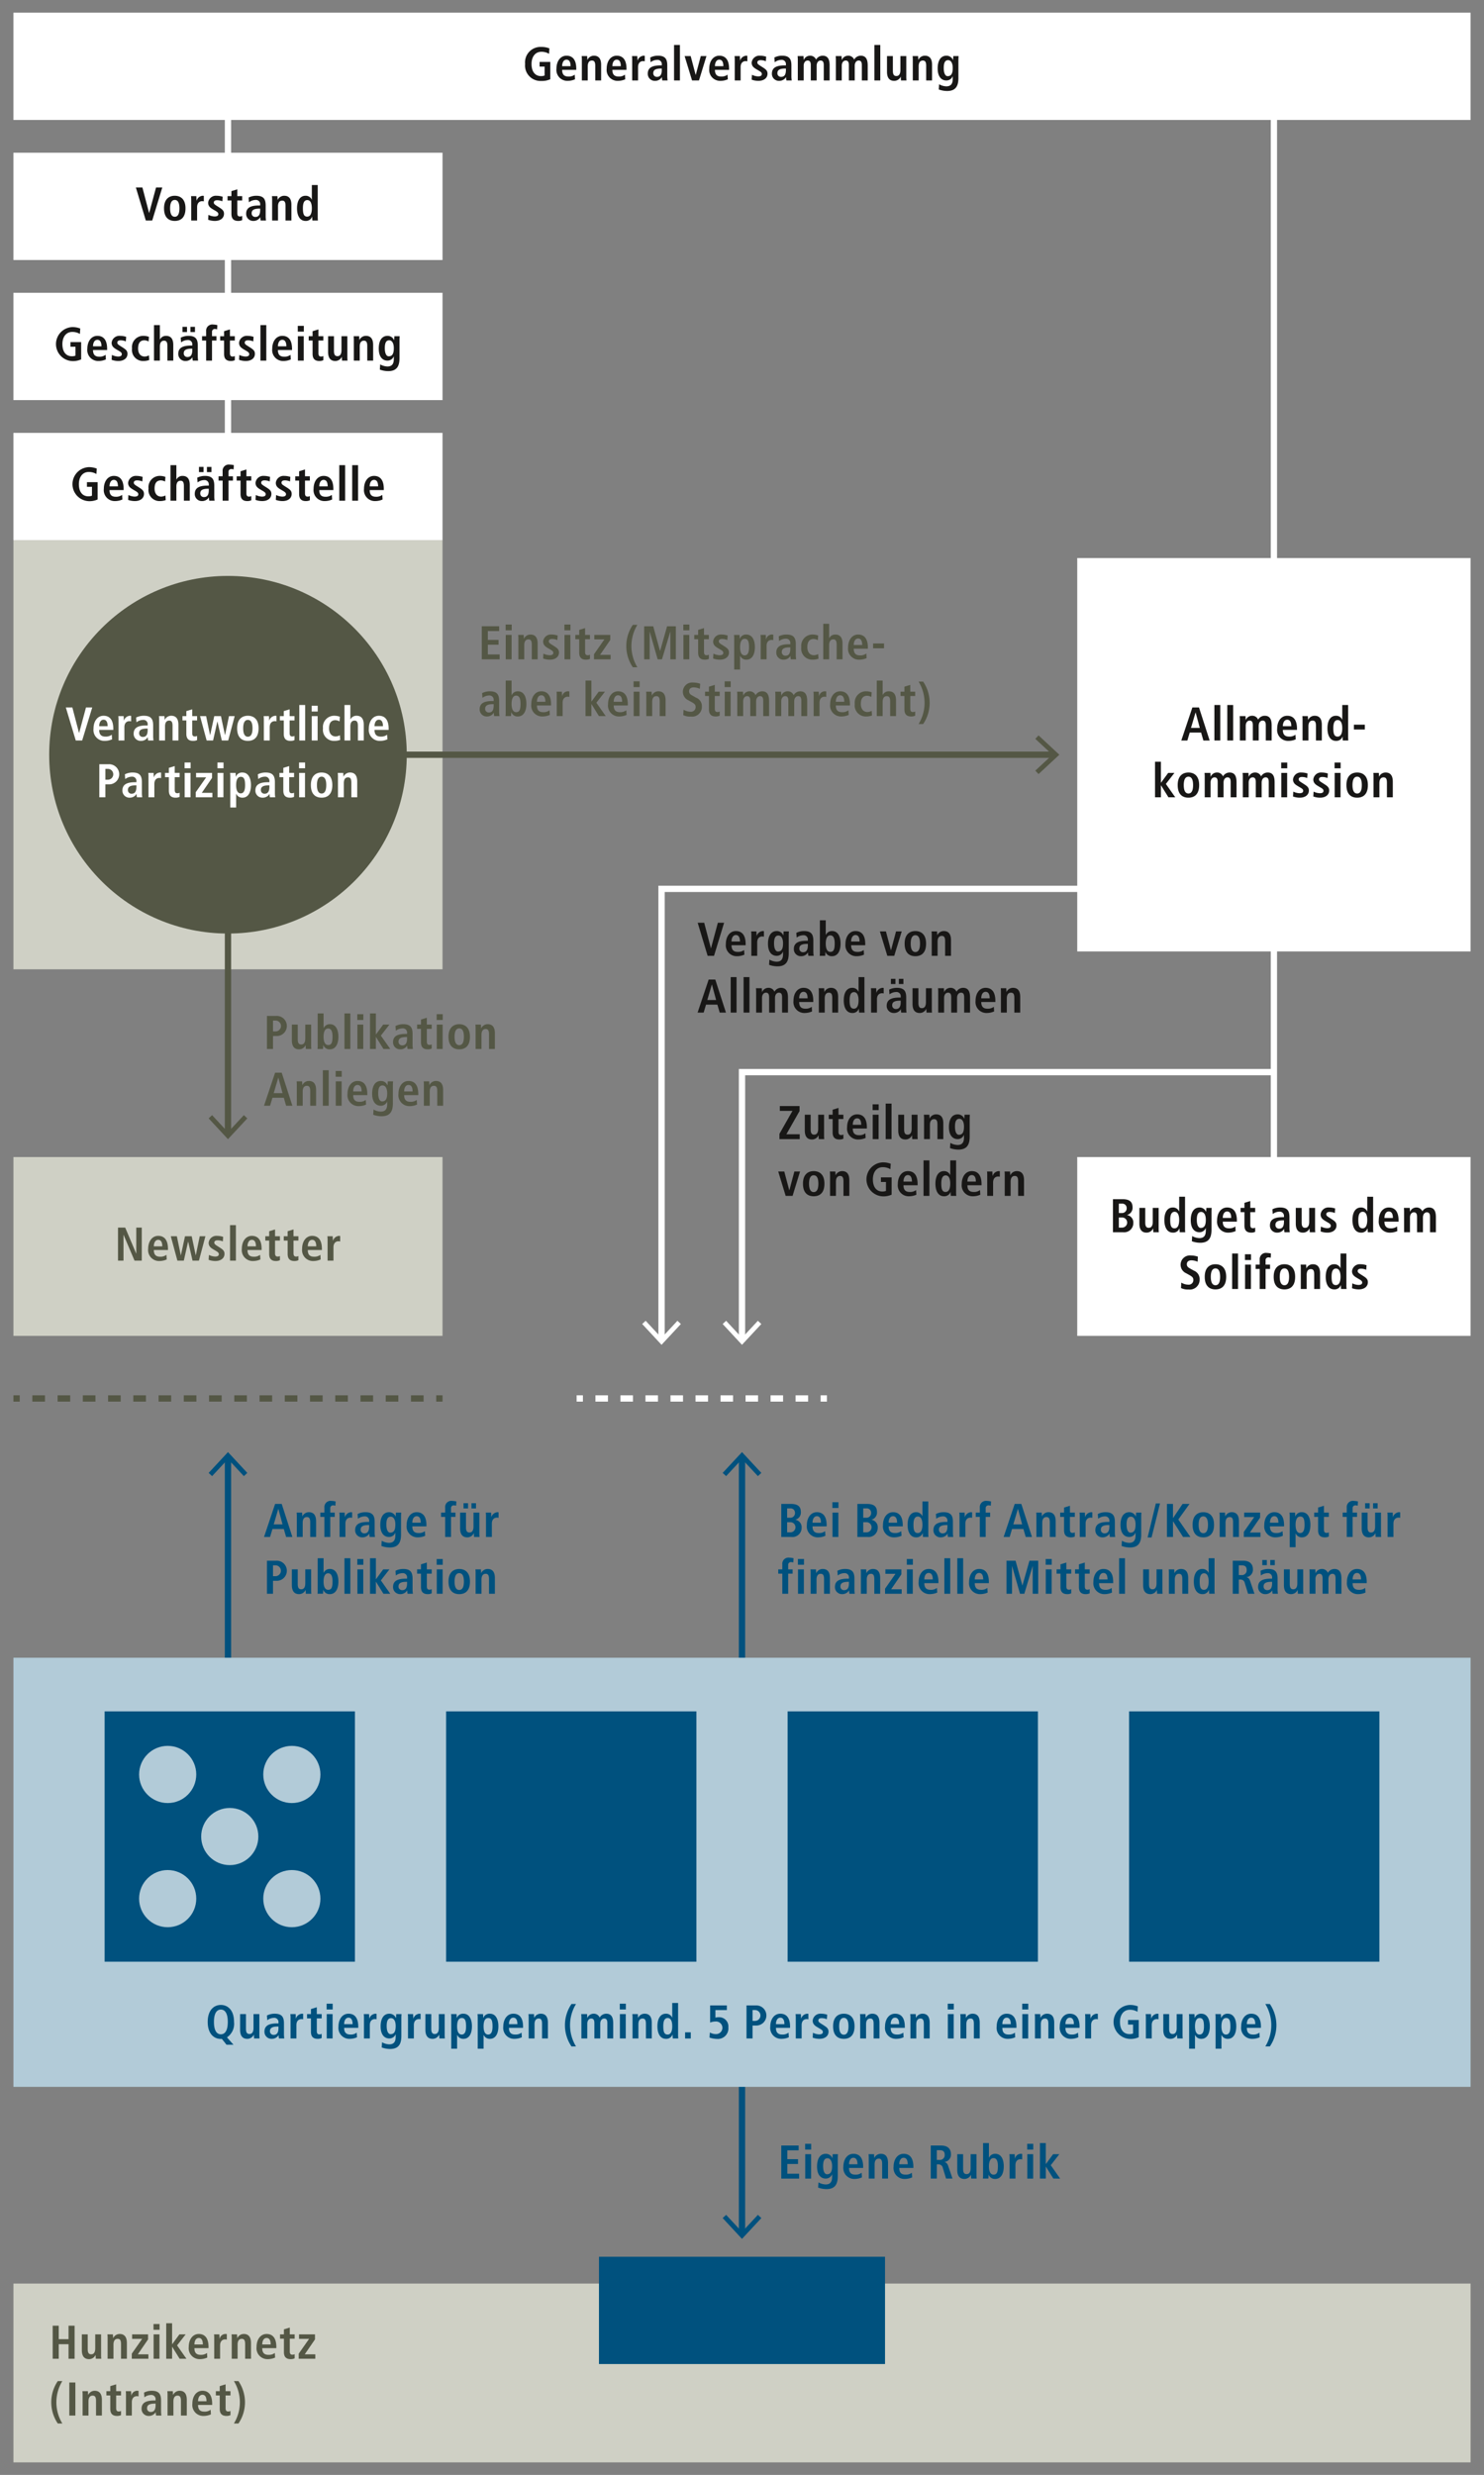
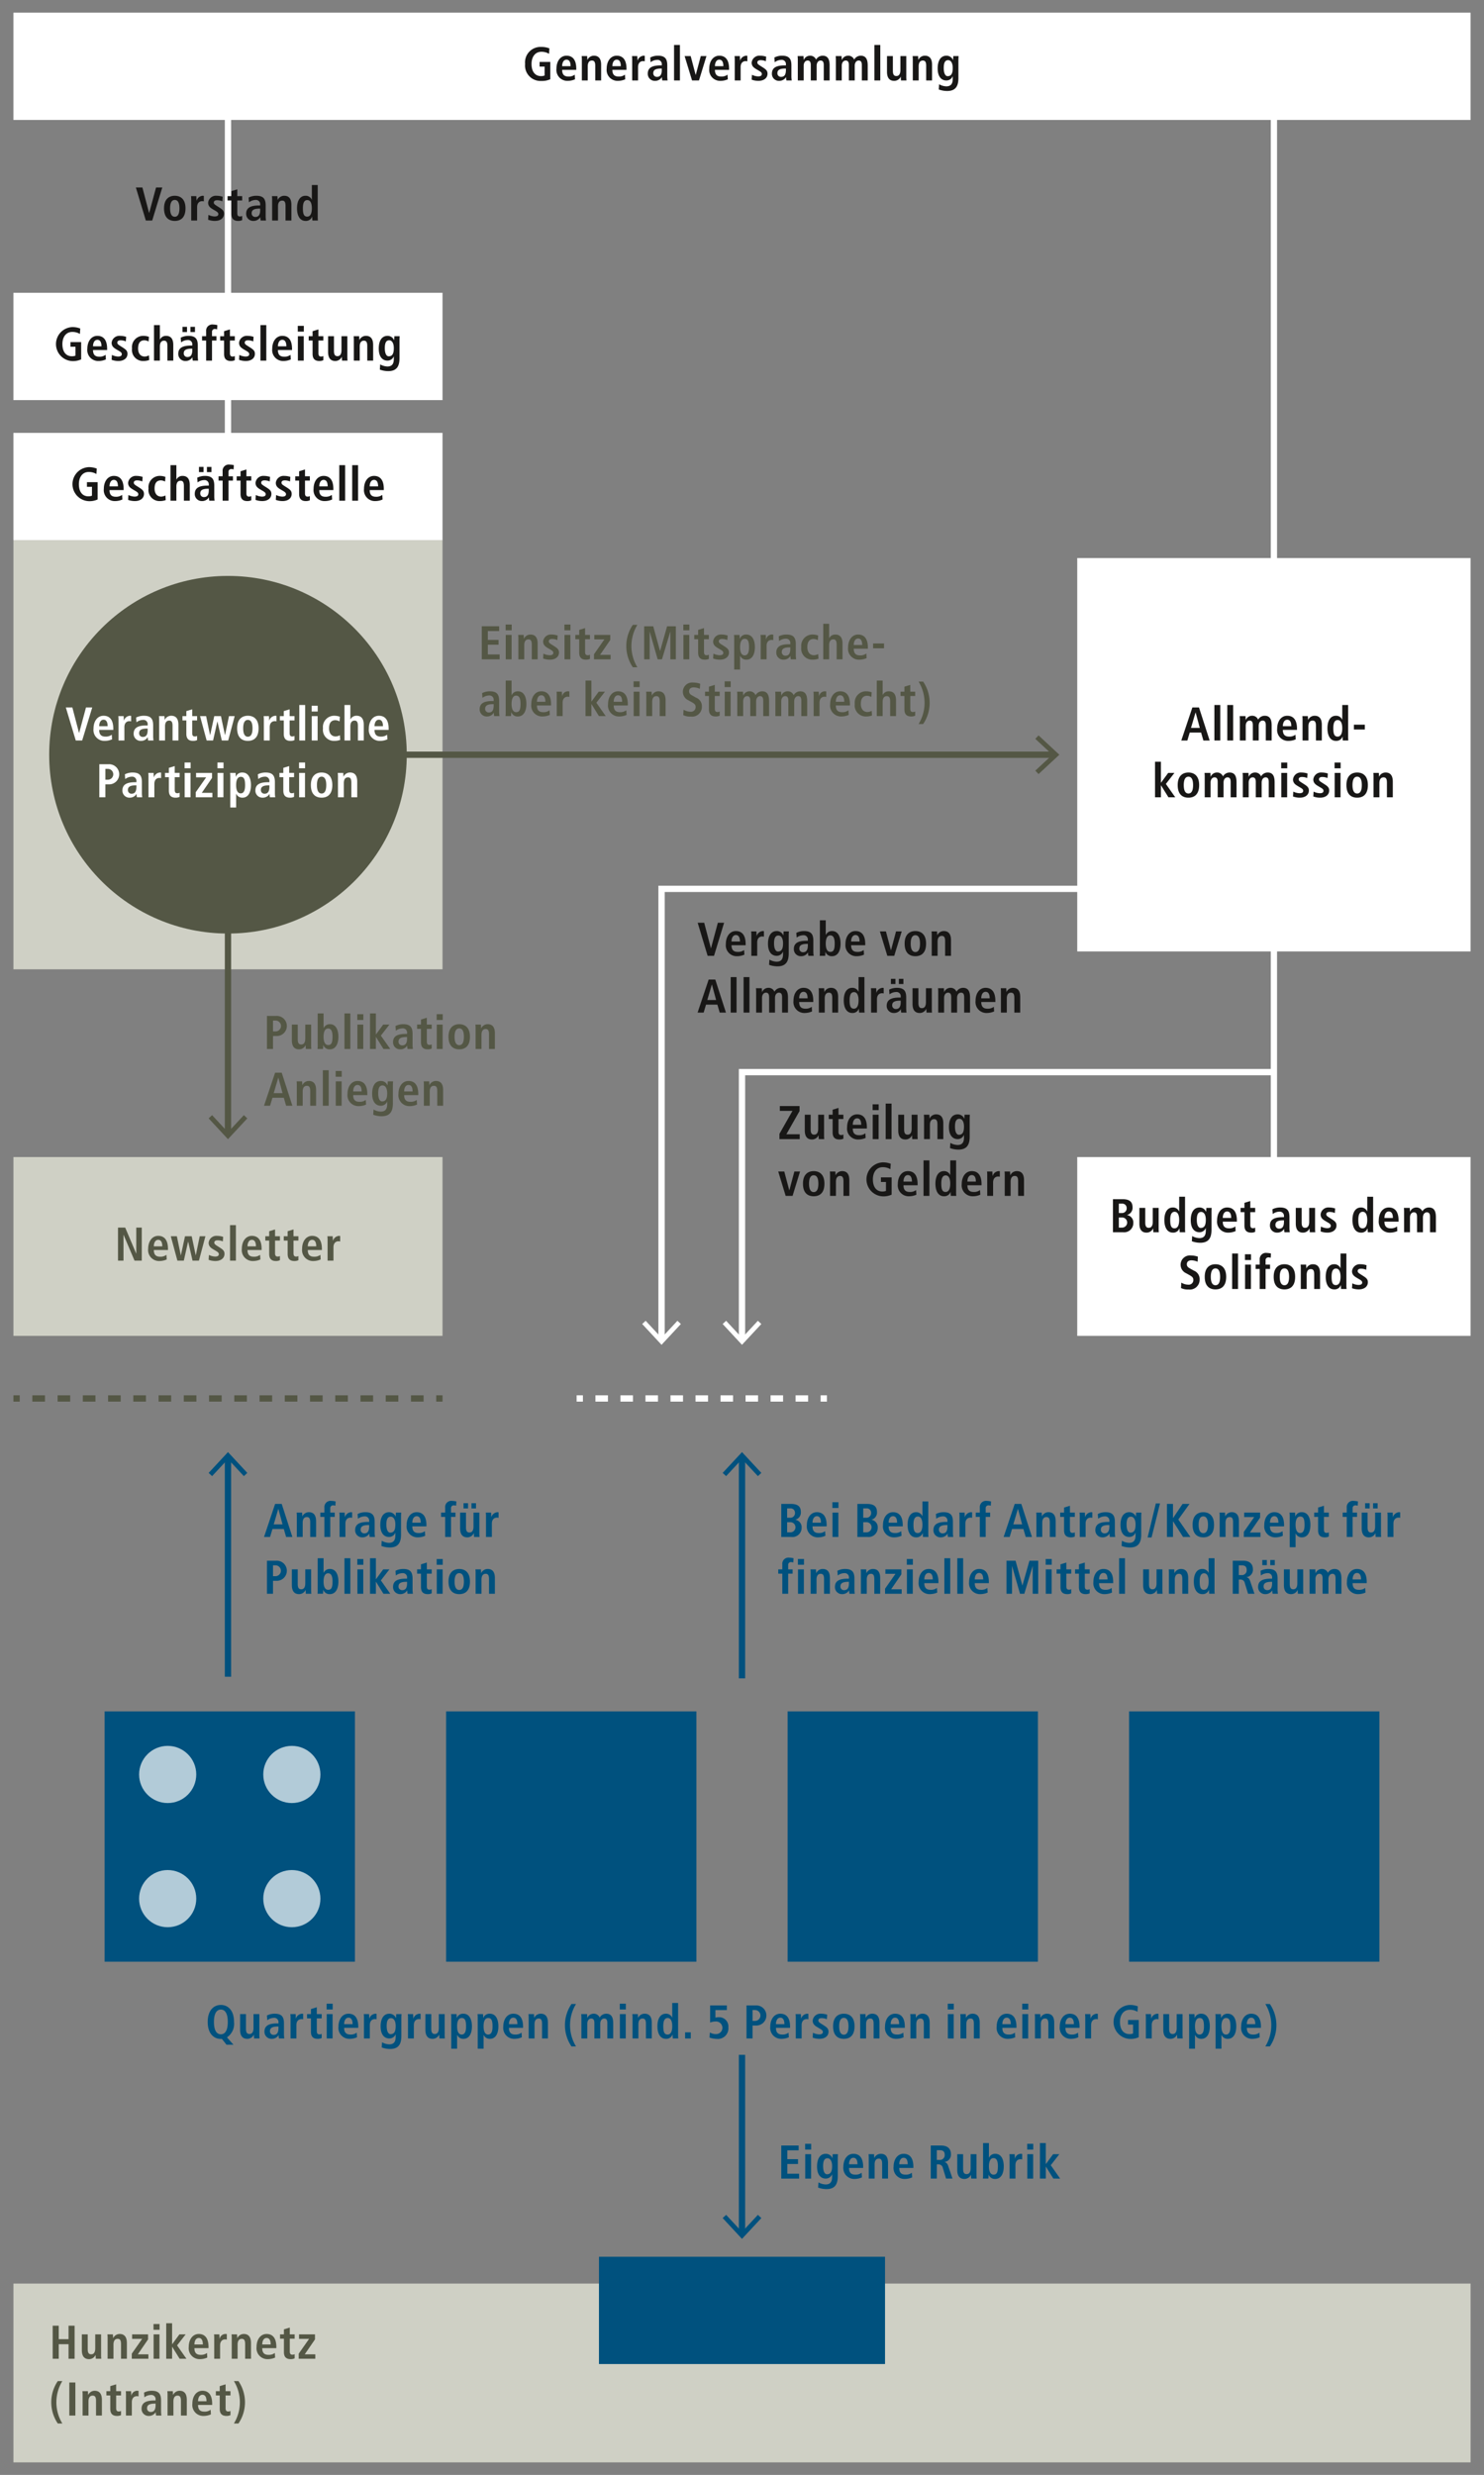
<svg xmlns="http://www.w3.org/2000/svg" id="grafik_umgewandelt" data-name="grafik umgewandelt" viewBox="0 0 235.28 392.34">
  <rect x="0" y="0" width="235.28" height="392.34" fill="#808080" stroke="none" />
  <defs>
    <style>.cls-1{fill:#00517e}.cls-2{fill:#fff}.cls-3{fill:#b2cbd8}.cls-4{fill:#cfd0c5}.cls-5{fill:#545745}.cls-6{fill:#181716}</style>
  </defs>
  <path class="cls-1" d="M117.14 325.746H118.14V354.108H117.14z" />
  <path class="cls-1" d="M114.573 351.622L115.122 351.111 117.64 353.82 120.158 351.111 120.707 351.622 117.64 354.921 114.573 351.622z" />
  <path class="cls-1" d="M35.644 231.01H36.644V265.808H35.644z" />
  <path class="cls-1" d="M39.211 233.495L38.662 234.007 36.145 231.298 33.627 234.007 33.077 233.495 36.145 230.197 39.211 233.495z" />
  <path class="cls-1" d="M117.14 231.01H118.14V266.066H117.14z" />
  <path class="cls-1" d="M120.707 233.495L120.158 234.007 117.641 231.298 115.123 234.007 114.573 233.495 117.641 230.197 120.707 233.495z" />
  <path class="cls-2" d="M118.14 212.375L117.14 212.375 117.14 169.46 201.971 169.46 201.971 170.46 118.14 170.46 118.14 212.375z" />
  <path class="cls-2" d="M114.573 209.89L115.122 209.379 117.639 212.087 120.157 209.379 120.707 209.89 117.639 213.189 114.573 209.89z" />
  <path class="cls-2" d="M105.384 212.375L104.384 212.375 104.384 140.405 176.044 140.405 176.044 141.405 105.384 141.405 105.384 212.375z" />
  <path class="cls-2" d="M101.817 209.89L102.366 209.379 104.883 212.087 107.402 209.379 107.951 209.89 104.883 213.189 101.817 209.89z" />
  <path class="cls-2" d="M35.644 13.484H36.644V71.867H35.644z" />
  <path class="cls-2" d="M201.47 13.484H202.47V96.219H201.47z" />
-   <path class="cls-3" transform="rotate(-90 117.64 296.81)" d="M83.624 181.299H151.655V412.323H83.624z" />
  <path class="cls-1" transform="rotate(-90 90.57 291.141)" d="M70.727 271.299H110.412V310.984H70.727z" />
  <path class="cls-1" transform="rotate(-90 144.711 291.141)" d="M124.868 271.299H164.553V310.984H124.868z" />
  <path class="cls-1" transform="rotate(-90 198.853 291.141)" d="M179.01 271.299H218.695V310.984H179.01z" />
  <path class="cls-1" transform="rotate(-90 36.428 291.141)" d="M16.585 271.299H56.27V310.984H16.585z" />
  <circle class="cls-3" cx="26.585" cy="281.299" r="4.531" />
  <circle class="cls-3" cx="46.27" cy="281.299" r="4.531" />
  <circle class="cls-3" cx="46.27" cy="300.984" r="4.531" />
  <circle class="cls-3" cx="26.585" cy="300.984" r="4.531" />
-   <circle class="cls-3" cx="36.428" cy="291.141" r="4.531" />
  <path class="cls-4" transform="rotate(-90 117.64 376.18)" d="M103.467 260.669H131.813V491.693H103.467z" />
  <path class="cls-1" transform="rotate(-90 117.64 366.26)" d="M109.136 343.582H126.144V388.936H109.136z" />
  <path class="cls-2" d="M2.128 46.417H70.159V63.425H2.128z" />
-   <path class="cls-2" d="M2.128 24.212H70.159V41.22H2.128z" />
  <path class="cls-4" d="M2.128 85.63H70.159V153.661H2.128z" />
  <circle class="cls-5" cx="36.144" cy="119.645" r="28.346" />
  <path class="cls-2" d="M2.128 68.622H70.159V85.63H2.128z" />
  <path class="cls-5" d="M55.59 119.145H167.142V120.145H55.59z" />
  <path class="cls-5" d="M164.656 122.713L164.145 122.163 166.854 119.646 164.145 117.128 164.656 116.579 167.955 119.646 164.656 122.713z" />
  <path class="cls-2" d="M201.47 145.227H202.47V184.943H201.47z" />
  <path class="cls-2" transform="rotate(-90 201.97 197.598)" d="M187.797 166.417H216.144V228.779H187.797z" />
  <path class="cls-4" transform="rotate(-90 36.144 197.598)" d="M21.971 163.582H50.317V231.613H21.971z" />
  <path class="cls-2" d="M91.42 221.193H92.42V222.193H91.42z" />
  <path class="cls-2" d="M128.12 222.193h-1.983v-1h1.984zm-3.966 0h-1.983v-1h1.983zm-3.967 0h-1.983v-1h1.983zm-3.967 0h-1.983v-1h1.983zm-3.966 0h-1.984v-1h1.983zm-3.967 0h-1.984v-1h1.984zm-3.967 0h-1.983v-1h1.983zm-3.967 0H98.37v-1h1.983zm-3.967 0h-1.983v-1h1.983z" />
  <path class="cls-2" d="M130.105 221.193H131.105V222.193H130.105z" />
  <path class="cls-5" d="M2.129 221.193H3.129V222.193H2.129z" />
  <path class="cls-5" d="M67.158 222.193h-2.001v-1h2zm-4.002 0h-2.001v-1h2zm-4.002 0h-2.001v-1h2.001zm-4.002 0h-2.001v-1h2.001zm-4.002 0h-2v-1h2zm-4 0h-2.002v-1h2.001zm-4.003 0h-2v-1h2zm-4.002 0h-2v-1h2zm-4.002 0h-2v-1h2zm-4.002 0H29.14v-1h2.001zm-4.002 0h-2v-1h2zm-4.002 0h-2v-1h2zm-4.002 0h-2v-1h2zm-4.002 0h-2v-1h2zm-4.002 0h-2v-1h2zm-4.002 0h-2v-1H7.13z" />
  <path class="cls-5" d="M69.16 221.193H70.16V222.193H69.16z" />
  <path class="cls-5" d="M35.644 143.024H36.644V179.777H35.644z" />
  <path class="cls-5" d="M33.077 177.292L33.626 176.78 36.143 179.489 38.661 176.78 39.211 177.292 36.143 180.59 33.077 177.292z" />
  <path class="cls-2" d="M170.79 88.464H233.152V150.826H170.79z" />
  <path class="cls-1" d="M35.182 323.226h-.165c-1.089 0-2.087-.81-2.087-2.695s.998-2.696 2.087-2.696 2.087.812 2.087 2.696a2.595 2.595 0 0 1-1.119 2.447l1.036 1.17h-1.103zm-.165-.735c.608 0 1.096-.519 1.096-1.96s-.488-1.96-1.096-1.96-1.096.518-1.096 1.96.488 1.96 1.096 1.96zm6.105.022a5.266 5.266 0 0 0 .03.638h-.871c-.007-.195-.03-.398-.03-.593l-.022-.008.007.008a1.125 1.125 0 0 1-1.029.653c-.878 0-1.14-.653-1.14-1.434v-2.492h.93v2.319c0 .594.165.84.556.84.495 0 .638-.45.638-.945v-2.214h.93zm1.197-3.003a2.689 2.689 0 0 1 1.224-.286c1.2 0 1.478.586 1.478 1.554v1.689a4.77 4.77 0 0 0 .053.684h-.84a1.922 1.922 0 0 1-.054-.526h-.014a1.244 1.244 0 0 1-1.081.586 1.11 1.11 0 0 1-1.157-1.134c0-1.051.856-1.314 2.035-1.314h.187v-.143a.664.664 0 0 0-.72-.735 1.785 1.785 0 0 0-1.058.375zm1.831 1.749h-.082c-.796 0-1.268.165-1.268.728a.56.56 0 0 0 .592.593c.556 0 .758-.413.758-1.103zm1.914-1.337a5.067 5.067 0 0 0-.03-.637h.842c.007.232.03.472.03.706h.015a1.078 1.078 0 0 1 .983-.767 1.093 1.093 0 0 1 .158.023v.87a.962.962 0 0 0-.263-.036c-.383 0-.804.232-.804.953v2.117h-.93zm3.232-1.433l.93-.285v1.08H51v.683h-.773v2.005c0 .413.15.533.42.533a.724.724 0 0 0 .353-.083v.662a1.435 1.435 0 0 1-.623.127c-.69 0-1.081-.315-1.081-1.126v-2.118h-.616v-.682h.615zm2.489-.849h.96v.916h-.96zm.015 1.645h.931v3.866H51.8zm4.805 3.678a2.884 2.884 0 0 1-1.155.248 1.73 1.73 0 0 1-1.787-1.937c0-1.156.608-2.05 1.592-2.05.833 0 1.545.488 1.545 2.065v.18h-2.237c0 .66.263 1.059.983 1.059a1.534 1.534 0 0 0 1.014-.3zm-.705-2.08c0-.682-.225-1.028-.645-1.028-.489 0-.692.519-.692 1.028zm1.804-.96a5.305 5.305 0 0 0-.03-.638h.84c.008.232.03.472.03.706h.016a1.078 1.078 0 0 1 .983-.767 1.091 1.091 0 0 1 .158.023v.87a.962.962 0 0 0-.263-.036c-.383 0-.803.232-.803.953v2.117h-.931zm2.867 3.829a2.457 2.457 0 0 0 1.142.33c.877 0 1.02-.608 1.02-1.216v-.368h-.015a1.058 1.058 0 0 1-1.02.653c-.542 0-1.352-.36-1.352-1.922 0-1.066.383-2.005 1.396-2.005a1.105 1.105 0 0 1 1.02.661h.03c0-.203.023-.398.03-.6h.841c-.015.202-.03.405-.03.608v2.853c0 1.209-.368 2.072-1.787 2.072a3.9 3.9 0 0 1-1.328-.24zm1.345-1.285c.585 0 .817-.42.817-1.298 0-.811-.308-1.247-.75-1.239-.488.008-.676.458-.676 1.246 0 .909.293 1.291.609 1.291zm2.77-2.545a5.067 5.067 0 0 0-.03-.637h.841c.007.232.03.472.03.706h.015a1.078 1.078 0 0 1 .983-.767 1.095 1.095 0 0 1 .158.023v.87a.963.963 0 0 0-.263-.036c-.383 0-.804.232-.804.953v2.117h-.93zm5.816 2.591a5.266 5.266 0 0 0 .03.638h-.871c-.007-.195-.03-.398-.03-.593l-.023-.008.008.008a1.125 1.125 0 0 1-1.029.653c-.878 0-1.141-.653-1.141-1.434v-2.492h.931v2.319c0 .594.165.84.556.84.495 0 .638-.45.638-.945v-2.214h.93zm1.04-2.568a4.986 4.986 0 0 0-.03-.66h.87a5.255 5.255 0 0 1 .03.6h.023a1.041 1.041 0 0 1 1.029-.66c.96 0 1.358.915 1.358 1.99 0 1.26-.503 1.996-1.336 1.996a1.04 1.04 0 0 1-.999-.616h-.015v2.177h-.93zm1.651 2.583c.519 0 .698-.503.698-1.277 0-.893-.142-1.343-.683-1.343-.548 0-.736.593-.736 1.321 0 .751.21 1.299.721 1.299zm2.544-2.583a4.969 4.969 0 0 0-.03-.66h.871a5.255 5.255 0 0 1 .03.6h.022a1.041 1.041 0 0 1 1.029-.66c.96 0 1.358.915 1.358 1.99 0 1.26-.503 1.996-1.336 1.996a1.04 1.04 0 0 1-.999-.616h-.014v2.177h-.931zm1.651 2.583c.519 0 .699-.503.699-1.277 0-.893-.143-1.343-.684-1.343-.548 0-.735.593-.735 1.321 0 .751.21 1.299.72 1.299zm5.346.435a2.883 2.883 0 0 1-1.155.248 1.73 1.73 0 0 1-1.787-1.937c0-1.156.608-2.05 1.592-2.05.833 0 1.545.488 1.545 2.065v.18h-2.237c0 .66.263 1.059.983 1.059a1.534 1.534 0 0 0 1.014-.3zm-.705-2.08c0-.682-.226-1.028-.645-1.028-.489 0-.692.519-.692 1.028zm1.788-.96a5.286 5.286 0 0 0-.03-.638h.87c.008.195.03.397.03.592h.016a1.127 1.127 0 0 1 1.028-.653c.878 0 1.14.653 1.14 1.435v2.492h-.93v-2.32c0-.593-.15-.84-.533-.84-.488 0-.66.412-.66.908v2.252h-.931zm6.788 4.49a5.977 5.977 0 0 1 0-6.727h.72a6.45 6.45 0 0 0 0 6.727zm1.572-4.498a6.177 6.177 0 0 0-.029-.63h.93c.009.202.03.405.03.608h.015a1.076 1.076 0 0 1 .976-.669 1.001 1.001 0 0 1 .977.616 1.197 1.197 0 0 1 1.036-.616c.84 0 1.11.6 1.11 1.54v2.387h-.93v-2.44c0-.48-.15-.72-.496-.72-.413 0-.63.39-.63.818v2.342h-.931v-2.44c0-.48-.15-.72-.496-.72-.412 0-.63.39-.63.818v2.342h-.932zm6.087-2.275h.961v.916h-.96zm.016 1.645h.93v3.866h-.93zm2.004.637a5.284 5.284 0 0 0-.03-.637h.872c.006.195.029.397.029.592h.016a1.127 1.127 0 0 1 1.028-.653c.878 0 1.14.653 1.14 1.435v2.492h-.93v-2.32c0-.593-.15-.84-.533-.84-.488 0-.66.412-.66.908v2.252h-.932zm7.227-2.402v4.97a4.97 4.97 0 0 0 .03.66h-.87a5.29 5.29 0 0 1-.03-.6h-.024a1.04 1.04 0 0 1-1.028.661c-.96 0-1.358-.916-1.358-1.99 0-1.26.503-1.997 1.336-1.997a1.04 1.04 0 0 1 .999.616h.014v-2.32zm-1.666 5.008c.548 0 .736-.593.736-1.322 0-.75-.21-1.298-.721-1.298-.518 0-.698.503-.698 1.276 0 .894.142 1.344.683 1.344zm2.773-.353h.901v.976h-.901zm6.617-4.264v.736h-1.81v1.201a2.107 2.107 0 0 1 .594-.068 1.462 1.462 0 0 1 1.456 1.614 1.671 1.671 0 0 1-1.78 1.832 3.912 3.912 0 0 1-1.208-.218l.06-.803a1.951 1.951 0 0 0 .976.255 1 1 0 1 0-.068-1.997 2.472 2.472 0 0 0-.87.165v-2.717zm3.117 0h1.501a1.596 1.596 0 1 1 0 3.19h-.54v2.05h-.96zm1.321 2.455a.86.86 0 1 0 0-1.719h-.36v1.719zm5.393 2.597a2.884 2.884 0 0 1-1.155.248 1.73 1.73 0 0 1-1.787-1.937c0-1.156.608-2.05 1.592-2.05.833 0 1.545.488 1.545 2.065v.18h-2.237c0 .66.263 1.059.984 1.059a1.534 1.534 0 0 0 1.013-.3zm-.705-2.08c0-.682-.226-1.028-.645-1.028-.489 0-.692.519-.692 1.028zm1.804-.96a5.284 5.284 0 0 0-.03-.638h.84c.008.232.03.472.03.706h.016a1.078 1.078 0 0 1 .983-.767 1.095 1.095 0 0 1 .158.023v.87a.963.963 0 0 0-.263-.036c-.383 0-.803.232-.803.953v2.117h-.931zm2.725 2.327a2.498 2.498 0 0 0 .969.255c.337 0 .6-.083.6-.382 0-.15-.075-.293-.413-.489l-.383-.225c-.39-.233-.818-.48-.818-1.088a1.231 1.231 0 0 1 1.336-1.097 3.091 3.091 0 0 1 .969.158l-.053.721a2.135 2.135 0 0 0-.818-.173c-.375 0-.533.143-.533.375 0 .211.165.323.435.496l.458.293c.48.308.72.526.72.976 0 .713-.6 1.141-1.44 1.141a3.126 3.126 0 0 1-1.074-.188zm4.898-3.026c.788 0 1.696.413 1.696 1.99 0 1.621-.908 1.997-1.696 1.997s-1.704-.376-1.704-1.997c0-1.577.916-1.99 1.704-1.99zm0 3.326c.6 0 .735-.69.735-1.336s-.135-1.329-.735-1.329-.743.684-.743 1.33.142 1.335.743 1.335zm2.592-2.628a5.307 5.307 0 0 0-.03-.637h.872c.007.195.03.397.03.592h.015a1.127 1.127 0 0 1 1.028-.653c.878 0 1.14.653 1.14 1.435v2.492h-.93v-2.32c0-.593-.15-.84-.533-.84-.487 0-.66.412-.66.908v2.252h-.932zm6.879 3.041a2.89 2.89 0 0 1-1.157.248 1.73 1.73 0 0 1-1.786-1.937c0-1.156.609-2.05 1.592-2.05.833 0 1.546.488 1.546 2.065v.18h-2.238c0 .66.263 1.059.984 1.059a1.534 1.534 0 0 0 1.013-.3zm-.706-2.08c0-.682-.225-1.028-.645-1.028-.488 0-.691.519-.691 1.028zm1.79-.96a5.286 5.286 0 0 0-.03-.638h.87c.007.195.03.397.03.592h.015a1.127 1.127 0 0 1 1.028-.653c.878 0 1.14.653 1.14 1.435v2.492h-.93v-2.32c0-.593-.15-.84-.533-.84-.487 0-.66.412-.66.908v2.252h-.93zm5.916-2.283h.96v.916h-.96zm.015 1.645h.93v3.866h-.93zm2.004.637a5.284 5.284 0 0 0-.03-.637h.872c.007.195.03.397.03.592h.015a1.127 1.127 0 0 1 1.028-.653c.878 0 1.14.653 1.14 1.435v2.492h-.93v-2.32c0-.593-.15-.84-.533-.84-.487 0-.66.412-.66.908v2.252h-.932zm8.68 3.041a2.884 2.884 0 0 1-1.155.248 1.73 1.73 0 0 1-1.787-1.937c0-1.156.609-2.05 1.592-2.05.833 0 1.546.488 1.546 2.065v.18h-2.237c0 .66.262 1.059.983 1.059a1.534 1.534 0 0 0 1.014-.3zm-.704-2.08c0-.682-.226-1.028-.646-1.028-.488 0-.691.519-.691 1.028zm1.813-3.243h.961v.916h-.961zm.016 1.645h.93v3.866h-.93zm2.004.637a5.305 5.305 0 0 0-.03-.637h.871c.007.195.03.397.03.592h.015a1.127 1.127 0 0 1 1.029-.653c.878 0 1.14.653 1.14 1.435v2.492h-.93v-2.32c0-.593-.15-.84-.534-.84-.487 0-.66.412-.66.908v2.252h-.931zm6.876 3.041a2.884 2.884 0 0 1-1.156.248 1.73 1.73 0 0 1-1.787-1.937c0-1.156.609-2.05 1.592-2.05.833 0 1.546.488 1.546 2.065v.18h-2.237c0 .66.262 1.059.983 1.059a1.534 1.534 0 0 0 1.014-.3zm-.705-2.08c0-.682-.226-1.028-.646-1.028-.488 0-.691.519-.691 1.028zm1.802-.96a5.067 5.067 0 0 0-.03-.638h.842c.007.232.03.472.03.706h.015a1.078 1.078 0 0 1 .983-.767 1.095 1.095 0 0 1 .157.023v.87a.963.963 0 0 0-.262-.036c-.383 0-.804.232-.804.953v2.117h-.931zm6.782.292h1.697v2.74a3.117 3.117 0 0 1-1.42.27 2.698 2.698 0 0 1 0-5.39 3.414 3.414 0 0 1 1.277.225l-.052.864a2.346 2.346 0 0 0-1.209-.324c-1.021 0-1.569.841-1.569 1.93 0 1.179.533 1.93 1.517 1.93a1.534 1.534 0 0 0 .555-.097v-1.411h-.796zm2.83-.293a5.284 5.284 0 0 0-.029-.637h.84c.008.232.03.472.03.706h.016a1.078 1.078 0 0 1 .983-.767 1.093 1.093 0 0 1 .158.023v.87a.963.963 0 0 0-.263-.036c-.383 0-.803.232-.803.953v2.117h-.932zm5.817 2.591a5.266 5.266 0 0 0 .03.638h-.871c-.007-.195-.03-.398-.03-.593l-.022-.008.007.008a1.125 1.125 0 0 1-1.028.653c-.878 0-1.141-.653-1.141-1.434v-2.492h.93v2.319c0 .594.166.84.556.84.495 0 .638-.45.638-.945v-2.214h.93zm1.04-2.568a4.969 4.969 0 0 0-.03-.66h.871a5.255 5.255 0 0 1 .03.6h.023a1.041 1.041 0 0 1 1.028-.66c.96 0 1.358.915 1.358 1.99 0 1.26-.503 1.996-1.336 1.996a1.038 1.038 0 0 1-.998-.616h-.015v2.177h-.93zm1.651 2.583c.519 0 .699-.503.699-1.277 0-.893-.143-1.343-.683-1.343-.549 0-.736.593-.736 1.321 0 .751.21 1.299.72 1.299zm2.543-2.583a4.969 4.969 0 0 0-.03-.66h.871a5.232 5.232 0 0 1 .03.6h.023a1.041 1.041 0 0 1 1.028-.66c.961 0 1.359.915 1.359 1.99 0 1.26-.503 1.996-1.336 1.996a1.04 1.04 0 0 1-1-.616h-.014v2.177h-.93zm1.652 2.583c.518 0 .698-.503.698-1.277 0-.893-.143-1.343-.684-1.343-.548 0-.735.593-.735 1.321 0 .751.21 1.299.72 1.299zm5.346.435a2.89 2.89 0 0 1-1.156.248 1.73 1.73 0 0 1-1.786-1.937c0-1.156.608-2.05 1.592-2.05.833 0 1.546.488 1.546 2.065v.18h-2.238c0 .66.263 1.059.984 1.059a1.534 1.534 0 0 0 1.013-.3zm-.705-2.08c0-.682-.225-1.028-.645-1.028-.489 0-.692.519-.692 1.028zm2.315-3.197a5.976 5.976 0 0 1 0 6.727h-.721a6.45 6.45 0 0 0 0-6.727z" />
  <path class="cls-6" d="M11.17 54.232h1.697v2.74a3.129 3.129 0 0 1-1.42.27 2.698 2.698 0 0 1 0-5.39 3.412 3.412 0 0 1 1.278.226l-.053.863a2.341 2.341 0 0 0-1.209-.323c-1.021 0-1.57.84-1.57 1.93 0 1.178.534 1.929 1.517 1.929a1.55 1.55 0 0 0 .556-.098v-1.41h-.796zm5.62 2.748a2.887 2.887 0 0 1-1.156.248 1.73 1.73 0 0 1-1.787-1.937c0-1.156.608-2.05 1.592-2.05.833 0 1.546.489 1.546 2.065v.18h-2.237c0 .66.263 1.059.984 1.059a1.536 1.536 0 0 0 1.013-.3zm-.705-2.08c0-.683-.226-1.028-.646-1.028-.488 0-.691.518-.691 1.029zm1.657 1.367a2.486 2.486 0 0 0 .969.255c.338 0 .6-.082.6-.382 0-.15-.075-.293-.412-.489l-.383-.225c-.39-.233-.819-.48-.819-1.088a1.231 1.231 0 0 1 1.336-1.096 3.085 3.085 0 0 1 .969.157l-.053.721a2.126 2.126 0 0 0-.818-.173c-.375 0-.533.143-.533.376 0 .21.166.322.435.495l.458.293c.48.308.721.525.721.976 0 .713-.6 1.141-1.441 1.141a3.14 3.14 0 0 1-1.074-.188zm5.922.803a2.643 2.643 0 0 1-.915.158 1.754 1.754 0 0 1-1.818-1.99 1.784 1.784 0 0 1 1.869-1.996 2.538 2.538 0 0 1 .812.157l-.053.736a1.481 1.481 0 0 0-.654-.188c-.705 0-1.013.473-1.013 1.3 0 .72.345 1.275 1.058 1.275a1.49 1.49 0 0 0 .662-.187zm.753-5.532h.93v2.26h.024a1.045 1.045 0 0 1 .96-.556c.879 0 1.141.653 1.141 1.433v2.493h-.931v-2.32c0-.593-.15-.84-.533-.84-.488 0-.66.412-.66.907v2.253h-.931zm4.237 1.989a2.699 2.699 0 0 1 1.225-.285c1.2 0 1.478.585 1.478 1.553v1.69a4.778 4.778 0 0 0 .053.683h-.841a1.924 1.924 0 0 1-.053-.525h-.014a1.243 1.243 0 0 1-1.081.585 1.11 1.11 0 0 1-1.157-1.133c0-1.051.857-1.314 2.034-1.314h.188v-.142a.665.665 0 0 0-.72-.736 1.785 1.785 0 0 0-1.06.375zm.278-1.712h.721v.826h-.72zm1.554 3.46h-.082c-.796 0-1.27.166-1.27.73a.56.56 0 0 0 .594.592c.555 0 .758-.412.758-1.103zm-.293-3.46h.72v.826h-.72zm2.488 2.17h-.645v-.683h.645v-.789a.979.979 0 0 1 1.112-1.066 3.255 3.255 0 0 1 .668.09l-.037.676a1.395 1.395 0 0 0-.369-.06.433.433 0 0 0-.443.48v.668h.706v.683h-.706v3.184h-.93zm2.842-1.48l.932-.284v1.08h.773v.684h-.773v2.004c0 .413.15.533.42.533a.74.74 0 0 0 .353-.082v.66a1.439 1.439 0 0 1-.623.128c-.691 0-1.082-.315-1.082-1.126v-2.117h-.615v-.683h.615zm2.422 3.762a2.475 2.475 0 0 0 .968.255c.338 0 .6-.082.6-.382 0-.15-.075-.293-.413-.489l-.383-.225c-.39-.233-.818-.48-.818-1.088a1.232 1.232 0 0 1 1.337-1.096 3.099 3.099 0 0 1 .969.157l-.053.721a2.13 2.13 0 0 0-.818-.173c-.376 0-.534.143-.534.376 0 .21.165.322.436.495l.457.293c.48.308.72.525.72.976 0 .713-.6 1.141-1.44 1.141a3.14 3.14 0 0 1-1.074-.188zm3.345-4.73h.93v5.63h-.93zm4.815 5.444a2.883 2.883 0 0 1-1.156.247 1.73 1.73 0 0 1-1.787-1.937c0-1.156.608-2.05 1.592-2.05.834 0 1.546.489 1.546 2.065v.18h-2.237c0 .66.263 1.059.983 1.059a1.539 1.539 0 0 0 1.014-.3zM45.4 54.9c0-.684-.226-1.03-.645-1.03-.489 0-.69.519-.69 1.03zm1.812-3.243h.96v.916h-.96zm.014 1.644h.93v3.866h-.93zm2.332-.796l.93-.285v1.08h.774v.684h-.773v2.004c0 .413.15.533.42.533a.735.735 0 0 0 .353-.082v.66a1.439 1.439 0 0 1-.623.128c-.69 0-1.08-.315-1.08-1.126v-2.117h-.616v-.683h.615zm5.513 4.024a5.51 5.51 0 0 0 .03.638h-.87c-.009-.195-.03-.398-.03-.593l-.023-.007.007.007a1.124 1.124 0 0 1-1.028.653c-.879 0-1.141-.653-1.141-1.434v-2.492h.93v2.32c0 .593.166.84.556.84.495 0 .638-.45.638-.946v-2.214h.931zm1.031-2.59a5.287 5.287 0 0 0-.03-.638h.872c.007.195.03.398.03.593h.015a1.127 1.127 0 0 1 1.028-.653c.878 0 1.142.653 1.142 1.433v2.493h-.932v-2.32c0-.593-.15-.84-.533-.84-.488 0-.66.412-.66.907v2.253h-.932zm4.173 3.829a2.457 2.457 0 0 0 1.142.33c.878 0 1.02-.608 1.02-1.216v-.368h-.015a1.059 1.059 0 0 1-1.021.653c-.541 0-1.352-.36-1.352-1.922 0-1.066.383-2.004 1.397-2.004a1.106 1.106 0 0 1 1.021.66h.03c0-.202.023-.398.03-.6h.84c-.014.203-.029.406-.029.608v2.853c0 1.209-.368 2.072-1.787 2.072a3.9 3.9 0 0 1-1.329-.24zm1.344-1.284c.585 0 .818-.42.818-1.299 0-.81-.307-1.246-.75-1.239-.49.008-.677.458-.677 1.246 0 .91.293 1.292.609 1.292zM21.542 29.722h1.036l1.058 4.039h.015l1.089-4.04h.99l-1.599 5.24H23.12zm6.169 1.314c.788 0 1.697.413 1.697 1.989 0 1.622-.91 1.997-1.697 1.997s-1.704-.375-1.704-1.997c0-1.576.915-1.99 1.704-1.99zm0 3.325c.6 0 .736-.69.736-1.336s-.136-1.329-.736-1.329-.744.683-.744 1.329.143 1.336.744 1.336zm2.607-2.627a5.504 5.504 0 0 0-.03-.638h.84c.009.233.03.473.03.705h.015a1.08 1.08 0 0 1 .985-.765 1.011 1.011 0 0 1 .157.022v.871a.952.952 0 0 0-.263-.037c-.382 0-.802.232-.802.953v2.117h-.932zm2.726 2.327a2.475 2.475 0 0 0 .967.255c.338 0 .602-.082.602-.382 0-.15-.076-.293-.413-.489l-.384-.225c-.39-.233-.817-.48-.817-1.088a1.231 1.231 0 0 1 1.336-1.096 3.098 3.098 0 0 1 .968.157l-.052.721a2.128 2.128 0 0 0-.819-.173c-.376 0-.533.143-.533.376 0 .21.165.323.436.495l.458.293c.48.308.72.525.72.976 0 .713-.6 1.141-1.441 1.141a3.135 3.135 0 0 1-1.073-.187zM36.69 30.3l.932-.285v1.08h.772v.684h-.772v2.004c0 .413.15.534.42.534a.736.736 0 0 0 .352-.083v.66a1.436 1.436 0 0 1-.623.128c-.69 0-1.08-.315-1.08-1.126V31.78h-.616v-.683h.615zm2.727 1.02a2.701 2.701 0 0 1 1.224-.284c1.201 0 1.479.585 1.479 1.553v1.69a4.763 4.763 0 0 0 .053.683h-.841a1.924 1.924 0 0 1-.053-.526h-.015a1.243 1.243 0 0 1-1.08.586 1.11 1.11 0 0 1-1.157-1.134c0-1.05.856-1.313 2.034-1.313h.188v-.143a.665.665 0 0 0-.72-.736 1.785 1.785 0 0 0-1.06.376zm1.832 1.75h-.082c-.796 0-1.27.166-1.27.729a.56.56 0 0 0 .594.592c.555 0 .758-.412.758-1.103zm1.897-1.336a5.093 5.093 0 0 0-.03-.638h.871c.008.195.03.398.03.593h.015a1.128 1.128 0 0 1 1.03-.653c.877 0 1.14.653 1.14 1.433v2.493h-.932v-2.32c0-.593-.15-.84-.532-.84-.488 0-.661.412-.661.907v2.253h-.931zm7.228-2.403v4.97a5.189 5.189 0 0 0 .029.661h-.87a5.268 5.268 0 0 1-.03-.6h-.022a1.041 1.041 0 0 1-1.029.66c-.96 0-1.36-.916-1.36-1.99 0-1.26.505-1.996 1.338-1.996a1.038 1.038 0 0 1 .998.616h.014v-2.32zm-1.667 5.008c.547 0 .735-.593.735-1.321 0-.751-.209-1.3-.72-1.3-.518 0-.698.504-.698 1.277 0 .893.143 1.344.683 1.344z" />
  <path class="cls-2" d="M10.436 112.15h1.035l1.059 4.04h.016l1.088-4.039h.99l-1.598 5.24h-1.014zm7.332 5.054a2.89 2.89 0 0 1-1.156.248 1.73 1.73 0 0 1-1.786-1.938c0-1.156.608-2.05 1.592-2.05.833 0 1.546.488 1.546 2.066v.18h-2.238c0 .66.263 1.058.984 1.058a1.534 1.534 0 0 0 1.013-.3zm-.705-2.08c0-.683-.225-1.029-.645-1.029-.489 0-.692.519-.692 1.029zm1.729-.961a5.307 5.307 0 0 0-.03-.638h.84c.008.232.03.473.03.706h.016a1.078 1.078 0 0 1 .983-.767 1.091 1.091 0 0 1 .158.023v.87a.966.966 0 0 0-.263-.036c-.383 0-.803.232-.803.953v2.117h-.931zm2.788-.412a2.69 2.69 0 0 1 1.224-.287c1.2 0 1.478.586 1.478 1.555v1.688a4.786 4.786 0 0 0 .053.684h-.84a1.926 1.926 0 0 1-.054-.525h-.014a1.242 1.242 0 0 1-1.081.586 1.11 1.11 0 0 1-1.157-1.134c0-1.052.856-1.315 2.035-1.315h.187v-.142a.664.664 0 0 0-.72-.736 1.792 1.792 0 0 0-1.06.376zm1.831 1.748h-.082c-.796 0-1.269.166-1.269.728a.56.56 0 0 0 .593.594c.556 0 .758-.413.758-1.104zm1.822-1.336a5.307 5.307 0 0 0-.03-.638h.872c.007.195.03.397.03.593h.015a1.127 1.127 0 0 1 1.028-.654c.878 0 1.14.654 1.14 1.435v2.492h-.93v-2.32c0-.593-.15-.84-.533-.84-.487 0-.66.412-.66.908v2.252h-.931zm4.31-1.434l.931-.285v1.08h.774v.684h-.774v2.004c0 .413.15.534.421.534a.724.724 0 0 0 .353-.083v.66a1.434 1.434 0 0 1-.623.129c-.69 0-1.081-.316-1.081-1.127v-2.117h-.616v-.683h.616zm4.931 1.651h-.015l-.675 3.01h-1.022l-1.044-3.866h.961l.624 3.011h.015l.653-3.01h1.059l.638 3.01h.014l.623-3.01h.902l-1.028 3.866h-1.014zm4.826-.916c.788 0 1.696.413 1.696 1.99 0 1.621-.908 1.997-1.696 1.997s-1.704-.375-1.704-1.997c0-1.577.915-1.99 1.704-1.99zm0 3.326c.6 0 .735-.69.735-1.335s-.134-1.33-.735-1.33-.743.684-.743 1.33.142 1.335.743 1.335zm2.532-2.627a5.069 5.069 0 0 0-.03-.638h.841c.007.232.03.473.03.706h.015a1.078 1.078 0 0 1 .984-.767 1.095 1.095 0 0 1 .157.023v.87a.967.967 0 0 0-.263-.036c-.382 0-.803.232-.803.953v2.117h-.931zm3.156-1.434l.93-.285v1.08h.774v.684h-.773v2.004c0 .413.15.534.42.534a.723.723 0 0 0 .353-.083v.66a1.434 1.434 0 0 1-.623.129c-.69 0-1.081-.316-1.081-1.127v-2.117h-.615v-.683h.615zm2.465-.969h.93v5.63h-.93zm1.959.12h.96v.916h-.96zm.015 1.645h.931v3.866h-.93zm4.512 3.768a2.636 2.636 0 0 1-.916.159 1.754 1.754 0 0 1-1.816-1.99 1.784 1.784 0 0 1 1.869-1.997 2.544 2.544 0 0 1 .81.158l-.051.735a1.502 1.502 0 0 0-.654-.187c-.706 0-1.013.472-1.013 1.298 0 .721.344 1.277 1.058 1.277a1.498 1.498 0 0 0 .66-.188zm.679-5.533h.93v2.26h.023a1.046 1.046 0 0 1 .96-.556c.879 0 1.142.654 1.142 1.435v2.492h-.931v-2.32c0-.593-.15-.84-.533-.84-.488 0-.66.412-.66.908v2.252h-.931zm6.803 5.444a2.883 2.883 0 0 1-1.155.248 1.73 1.73 0 0 1-1.787-1.938c0-1.156.609-2.05 1.592-2.05.833 0 1.546.488 1.546 2.066v.18H59.38c0 .66.263 1.058.983 1.058a1.534 1.534 0 0 0 1.014-.3zm-.704-2.08c0-.683-.226-1.029-.646-1.029-.488 0-.691.519-.691 1.029zm-44.971 6.027h1.5a1.596 1.596 0 1 1 0 3.19h-.54v2.05h-.96zm1.321 2.455a.86.86 0 1 0 0-1.719h-.36v1.719zm2.73-.855a2.69 2.69 0 0 1 1.223-.287c1.201 0 1.479.586 1.479 1.555v1.688a4.786 4.786 0 0 0 .052.684h-.84a1.926 1.926 0 0 1-.053-.525h-.015a1.242 1.242 0 0 1-1.08.586 1.11 1.11 0 0 1-1.157-1.134c0-1.052.855-1.315 2.034-1.315h.188v-.142a.664.664 0 0 0-.721-.736 1.792 1.792 0 0 0-1.059.376zm1.83 1.748h-.081c-.796 0-1.269.166-1.269.728a.56.56 0 0 0 .593.594c.555 0 .758-.413.758-1.104zm1.915-1.336a5.307 5.307 0 0 0-.03-.638h.84c.008.232.03.473.03.706h.016a1.078 1.078 0 0 1 .983-.767 1.091 1.091 0 0 1 .158.023v.87a.966.966 0 0 0-.263-.036c-.383 0-.803.232-.803.953v2.117h-.931zm3.231-1.434l.93-.285v1.08h.774v.684h-.773v2.004c0 .413.15.534.42.534a.724.724 0 0 0 .353-.083v.66a1.434 1.434 0 0 1-.623.129c-.69 0-1.08-.316-1.08-1.127v-2.117h-.616v-.683h.615zm2.49-.849h.96v.916h-.96zm.015 1.645h.93v3.866h-.93zm1.756 3.062l1.652-2.356h-1.6v-.706h2.53v.796l-1.622 2.364h1.676v.706h-2.636zm3.443-4.707h.961v.916h-.96zm.016 1.645h.93v3.866h-.93zm2.012.66a4.99 4.99 0 0 0-.03-.66h.871a5.232 5.232 0 0 1 .03.6h.023a1.04 1.04 0 0 1 1.028-.66c.961 0 1.359.916 1.359 1.99 0 1.26-.503 1.997-1.336 1.997a1.038 1.038 0 0 1-.998-.616h-.016v2.176h-.93zm1.652 2.583c.518 0 .698-.503.698-1.276 0-.894-.142-1.344-.682-1.344-.55 0-.737.593-.737 1.321 0 .751.21 1.3.72 1.3zm2.725-3.017a2.69 2.69 0 0 1 1.223-.287c1.201 0 1.479.586 1.479 1.555v1.688a4.77 4.77 0 0 0 .052.684h-.84a1.922 1.922 0 0 1-.053-.525h-.015a1.244 1.244 0 0 1-1.08.586 1.11 1.11 0 0 1-1.157-1.134c0-1.052.855-1.315 2.034-1.315h.188v-.142a.664.664 0 0 0-.721-.736 1.786 1.786 0 0 0-1.058.376zm1.83 1.748h-.082c-.795 0-1.268.166-1.268.728a.56.56 0 0 0 .593.594c.555 0 .758-.413.758-1.104zm2.206-2.77l.93-.285v1.08h.774v.684h-.774v2.004c0 .413.15.534.421.534a.723.723 0 0 0 .353-.083v.66a1.434 1.434 0 0 1-.623.129c-.69 0-1.081-.316-1.081-1.127v-2.117h-.616v-.683h.616zm2.49-.849h.96v.916h-.96zm.015 1.645h.931v3.866h-.93zm3.567-.06c.788 0 1.696.412 1.696 1.99 0 1.62-.908 1.996-1.696 1.996s-1.704-.375-1.704-1.997c0-1.577.916-1.99 1.704-1.99zm0 3.325c.6 0 .735-.69.735-1.335s-.134-1.33-.735-1.33-.743.684-.743 1.33.142 1.335.743 1.335zm2.59-2.627a5.286 5.286 0 0 0-.029-.638h.871c.007.195.03.397.03.593h.015a1.128 1.128 0 0 1 1.029-.654c.878 0 1.14.654 1.14 1.435v2.492h-.93v-2.32c0-.593-.15-.84-.534-.84-.487 0-.66.412-.66.908v2.252h-.931z" />
  <path class="cls-6" d="M13.784 76.436h1.696v2.74a3.115 3.115 0 0 1-1.418.27 2.698 2.698 0 0 1 0-5.39 3.408 3.408 0 0 1 1.276.226l-.053.863a2.332 2.332 0 0 0-1.208-.323c-1.02 0-1.57.841-1.57 1.93 0 1.178.534 1.929 1.517 1.929a1.546 1.546 0 0 0 .556-.098v-1.41h-.796zm5.62 2.749a2.878 2.878 0 0 1-1.156.247 1.73 1.73 0 0 1-1.786-1.937c0-1.156.608-2.05 1.59-2.05.834 0 1.547.489 1.547 2.065v.18h-2.236c0 .661.262 1.059.982 1.059a1.537 1.537 0 0 0 1.014-.3zm-.705-2.08c0-.683-.226-1.03-.647-1.03-.487 0-.69.519-.69 1.03zm1.657 1.366a2.475 2.475 0 0 0 .968.256c.338 0 .601-.083.601-.383 0-.15-.076-.293-.414-.489l-.382-.225c-.39-.233-.819-.48-.819-1.088a1.232 1.232 0 0 1 1.337-1.096 3.1 3.1 0 0 1 .969.158l-.053.72a2.13 2.13 0 0 0-.818-.173c-.376 0-.532.143-.532.376 0 .21.164.323.434.496l.458.292c.48.308.72.525.72.976 0 .713-.6 1.141-1.44 1.141a3.147 3.147 0 0 1-1.075-.187zm5.923.803a2.659 2.659 0 0 1-.916.158 1.754 1.754 0 0 1-1.816-1.99 1.784 1.784 0 0 1 1.869-1.996 2.53 2.53 0 0 1 .81.158l-.053.735a1.485 1.485 0 0 0-.653-.188c-.706 0-1.013.474-1.013 1.3 0 .72.345 1.276 1.059 1.276a1.488 1.488 0 0 0 .66-.188zm.752-5.532h.932v2.26h.021a1.048 1.048 0 0 1 .961-.556c.879 0 1.142.653 1.142 1.434v2.492h-.931v-2.32c0-.593-.15-.84-.533-.84-.489 0-.66.412-.66.908v2.252h-.932zm4.238 1.989a2.69 2.69 0 0 1 1.223-.285c1.201 0 1.48.585 1.48 1.553v1.69a4.76 4.76 0 0 0 .052.683h-.84a1.92 1.92 0 0 1-.054-.525h-.014a1.246 1.246 0 0 1-1.081.585 1.11 1.11 0 0 1-1.156-1.134c0-1.05.855-1.313 2.035-1.313h.187v-.143a.665.665 0 0 0-.72-.736 1.78 1.78 0 0 0-1.06.376zm.278-1.712h.72v.826h-.72zM33.1 77.48h-.083c-.796 0-1.268.166-1.268.729a.56.56 0 0 0 .592.592c.556 0 .76-.412.76-1.103zm-.293-3.46h.721v.826h-.72zm2.488 2.169h-.646v-.683h.645v-.789a.979.979 0 0 1 1.11-1.066 3.276 3.276 0 0 1 .67.09l-.039.676a1.38 1.38 0 0 0-.367-.06.433.433 0 0 0-.443.48v.669h.706v.683h-.706v3.183h-.93zm2.842-1.479l.931-.285v1.08h.772v.684h-.772v2.004c0 .413.15.534.42.534a.73.73 0 0 0 .353-.083v.66a1.436 1.436 0 0 1-.624.128c-.689 0-1.08-.315-1.08-1.126V76.19h-.615v-.683h.615zm2.42 3.761a2.487 2.487 0 0 0 .969.256c.338 0 .6-.083.6-.383 0-.15-.075-.293-.413-.489l-.382-.225c-.39-.233-.819-.48-.819-1.088a1.231 1.231 0 0 1 1.336-1.096 3.085 3.085 0 0 1 .969.158l-.053.72a2.126 2.126 0 0 0-.818-.173c-.375 0-.533.143-.533.376 0 .21.166.323.435.496l.46.292c.48.308.72.525.72.976 0 .713-.602 1.141-1.441 1.141a3.148 3.148 0 0 1-1.075-.187zm3.218 0a2.476 2.476 0 0 0 .968.256c.338 0 .601-.083.601-.383 0-.15-.076-.293-.414-.489l-.382-.225c-.39-.233-.819-.48-.819-1.088a1.232 1.232 0 0 1 1.337-1.096 3.099 3.099 0 0 1 .969.158l-.053.72a2.13 2.13 0 0 0-.818-.173c-.376 0-.532.143-.532.376 0 .21.163.323.434.496l.458.292c.48.308.72.525.72.976 0 .713-.6 1.141-1.44 1.141a3.148 3.148 0 0 1-1.075-.187zm3.647-3.761l.932-.285v1.08h.773v.684h-.773v2.004c0 .413.15.534.42.534a.735.735 0 0 0 .353-.083v.66a1.435 1.435 0 0 1-.623.128c-.69 0-1.082-.315-1.082-1.126V76.19h-.615v-.683h.615zm5.236 4.475a2.882 2.882 0 0 1-1.156.247 1.73 1.73 0 0 1-1.786-1.937c0-1.156.607-2.05 1.59-2.05.833 0 1.546.489 1.546 2.065v.18h-2.236c0 .661.263 1.059.983 1.059a1.533 1.533 0 0 0 1.013-.3zm-.706-2.08c0-.683-.225-1.03-.646-1.03-.487 0-.69.519-.69 1.03zm1.84-3.363h.93v5.63h-.93zm2.047 0h.932v5.63h-.932zm4.816 5.443a2.887 2.887 0 0 1-1.156.247 1.73 1.73 0 0 1-1.787-1.937c0-1.156.607-2.05 1.591-2.05.833 0 1.547.489 1.547 2.065v.18h-2.238c0 .661.264 1.059.984 1.059a1.541 1.541 0 0 0 1.014-.3zm-.707-2.08c0-.683-.225-1.03-.645-1.03-.488 0-.691.519-.691 1.03zm63.631 102.634l2.064-3.634h-2.004v-.766h3.123v.796l-2.088 3.679h2.117v.766h-3.212zm7.072.203a5.5 5.5 0 0 0 .03.638h-.872c-.006-.196-.03-.398-.03-.593l-.023-.008.008.008a1.125 1.125 0 0 1-1.027.653c-.88 0-1.143-.653-1.143-1.434v-2.493h.932v2.32c0 .593.166.84.556.84.495 0 .637-.45.637-.945v-2.215h.932zm1.357-4.025l.932-.285v1.081h.774v.683h-.774v2.005c0 .413.15.533.42.533a.728.728 0 0 0 .354-.083v.661a1.438 1.438 0 0 1-.623.128c-.692 0-1.083-.315-1.083-1.127v-2.117h-.615v-.683h.616zm5.237 4.475a2.895 2.895 0 0 1-1.157.248 1.73 1.73 0 0 1-1.787-1.937c0-1.157.61-2.05 1.592-2.05.834 0 1.547.488 1.547 2.065v.18h-2.238c0 .66.263 1.059.984 1.059a1.538 1.538 0 0 0 1.014-.301zm-.705-2.08c0-.683-.227-1.028-.647-1.028-.488 0-.691.518-.691 1.028zm1.812-3.243h.961v.916h-.96zm.016 1.644h.931v3.867h-.932zm2.051-1.764h.93v5.631h-.93zm5.05 4.993a5.5 5.5 0 0 0 .03.638h-.872c-.006-.196-.03-.398-.03-.593l-.023-.008.008.008a1.125 1.125 0 0 1-1.027.653c-.879 0-1.143-.653-1.143-1.434v-2.493h.932v2.32c0 .593.166.84.557.84.494 0 .636-.45.636-.945v-2.215h.932zm1.032-2.59a5.086 5.086 0 0 0-.03-.639h.871c.008.196.03.398.03.593h.015a1.13 1.13 0 0 1 1.03-.653c.877 0 1.14.653 1.14 1.434v2.493h-.931v-2.32c0-.594-.15-.84-.534-.84-.486 0-.66.411-.66.907v2.252h-.931zm4.171 3.828a2.466 2.466 0 0 0 1.143.33c.877 0 1.02-.607 1.02-1.216v-.368h-.014a1.06 1.06 0 0 1-1.022.653c-.54 0-1.351-.36-1.351-1.922 0-1.066.383-2.004 1.396-2.004a1.107 1.107 0 0 1 1.022.66h.03c0-.202.023-.398.03-.6h.84c-.015.202-.029.405-.029.609v2.852c0 1.209-.369 2.072-1.787 2.072a3.902 3.902 0 0 1-1.328-.24zm1.346-1.284c.584 0 .817-.42.817-1.299 0-.81-.307-1.246-.75-1.238-.489.007-.676.458-.676 1.246 0 .908.293 1.291.61 1.291zm-28.635 5.817h.961l.79 2.98h.013l.797-2.98h.9l-1.185 3.867h-1.096zm5.627-.06c.79 0 1.698.413 1.698 1.99 0 1.62-.909 1.997-1.698 1.997-.787 0-1.703-.376-1.703-1.997 0-1.577.916-1.99 1.703-1.99zm0 3.326c.602 0 .737-.69.737-1.336s-.135-1.329-.737-1.329c-.6 0-.742.684-.742 1.33s.143 1.335.742 1.335zm2.592-2.628a5.498 5.498 0 0 0-.03-.638h.87c.008.196.031.398.031.593h.016a1.126 1.126 0 0 1 1.027-.653c.88 0 1.14.653 1.14 1.434v2.493h-.93v-2.32c0-.594-.15-.84-.532-.84-.489 0-.66.411-.66.907v2.252h-.932zm8.065.293h1.697v2.74a3.12 3.12 0 0 1-1.42.27 2.698 2.698 0 0 1 0-5.39 3.417 3.417 0 0 1 1.277.225l-.052.863a2.346 2.346 0 0 0-1.21-.323c-1.021 0-1.568.84-1.568 1.93 0 1.179.533 1.93 1.516 1.93a1.54 1.54 0 0 0 .556-.098v-1.411h-.796zm5.62 2.748a2.894 2.894 0 0 1-1.156.248 1.73 1.73 0 0 1-1.787-1.937c0-1.157.61-2.05 1.592-2.05.834 0 1.547.488 1.547 2.065v.18h-2.238c0 .66.263 1.059.984 1.059a1.539 1.539 0 0 0 1.014-.301zm-.704-2.08c0-.683-.227-1.028-.647-1.028-.488 0-.691.518-.691 1.028zm1.838-3.363h.931v5.631h-.931zm5.166 0v4.97a4.79 4.79 0 0 0 .03.66h-.87a5.083 5.083 0 0 1-.03-.6h-.023a1.042 1.042 0 0 1-1.03.66c-.96 0-1.357-.915-1.357-1.99 0-1.26.502-1.996 1.336-1.996a1.039 1.039 0 0 1 .998.616h.016v-2.32zm-1.666 5.007c.548 0 .736-.592.736-1.32 0-.752-.211-1.3-.72-1.3-.518 0-.7.503-.7 1.277 0 .893.143 1.344.684 1.344zm5.501.436a2.894 2.894 0 0 1-1.156.248 1.73 1.73 0 0 1-1.787-1.937c0-1.157.61-2.05 1.592-2.05.834 0 1.547.488 1.547 2.065v.18h-2.239c0 .66.264 1.059.985 1.059a1.539 1.539 0 0 0 1.014-.301zm-.705-2.08c0-.683-.226-1.028-.646-1.028-.488 0-.692.518-.692 1.028zm1.803-.96a5.067 5.067 0 0 0-.031-.639h.842c.008.233.029.473.029.706h.016a1.08 1.08 0 0 1 .984-.766 1.097 1.097 0 0 1 .156.022v.871a.955.955 0 0 0-.261-.037c-.383 0-.805.233-.805.953v2.118h-.93zm2.776 0a5.498 5.498 0 0 0-.03-.639h.87c.007.196.03.398.03.593h.016a1.125 1.125 0 0 1 1.028-.653c.879 0 1.14.653 1.14 1.434v2.493h-.93v-2.32c0-.594-.15-.84-.533-.84-.488 0-.66.411-.66.907v2.252h-.932z" />
  <path class="cls-1" d="M123.865 238.41h1.531c1.081 0 1.576.406 1.576 1.292a1.17 1.17 0 0 1-.87 1.209v.014a1.184 1.184 0 0 1 .991 1.254 1.456 1.456 0 0 1-1.63 1.472h-1.598zm.93 2.193h.496a.733.733 0 0 0 .75-.781.693.693 0 0 0-.773-.705h-.472zm0 2.312h.534a.803.803 0 1 0-.03-1.606h-.503zm6.069.548a2.884 2.884 0 0 1-1.155.248 1.73 1.73 0 0 1-1.788-1.937c0-1.156.609-2.05 1.592-2.05.833 0 1.546.488 1.546 2.065v.18h-2.237c0 .66.263 1.059.983 1.059a1.534 1.534 0 0 0 1.014-.3zm-.705-2.08c0-.682-.226-1.028-.646-1.028-.488 0-.691.519-.691 1.028zm1.813-3.243h.961v.916h-.96zm.016 1.645h.93v3.866h-.93zm3.945-1.374h1.532c1.08 0 1.576.405 1.576 1.29a1.17 1.17 0 0 1-.87 1.21v.014a1.185 1.185 0 0 1 .99 1.254 1.456 1.456 0 0 1-1.63 1.472h-1.598zm.93 2.192h.496a.733.733 0 0 0 .751-.781.693.693 0 0 0-.773-.705h-.473zm0 2.312h.534a.803.803 0 1 0-.03-1.606h-.503zm6.07.548a2.884 2.884 0 0 1-1.156.248 1.73 1.73 0 0 1-1.787-1.937c0-1.156.608-2.05 1.592-2.05.833 0 1.546.488 1.546 2.065v.18h-2.238c0 .66.263 1.059.983 1.059a1.534 1.534 0 0 0 1.014-.3zm-.706-2.08c0-.682-.225-1.028-.645-1.028-.489 0-.692.519-.692 1.028zm4.947-3.363v4.97a4.99 4.99 0 0 0 .03.66h-.87a5.29 5.29 0 0 1-.03-.6h-.023a1.04 1.04 0 0 1-1.029.661c-.96 0-1.358-.916-1.358-1.99 0-1.26.503-1.997 1.336-1.997a1.04 1.04 0 0 1 .999.616h.015v-2.32zm-1.666 5.008c.548 0 .736-.593.736-1.321 0-.751-.21-1.3-.72-1.3-.519 0-.7.504-.7 1.277 0 .894.143 1.344.684 1.344zm2.872-3.018a2.69 2.69 0 0 1 1.224-.286c1.2 0 1.478.586 1.478 1.554v1.689a4.786 4.786 0 0 0 .053.684h-.84a1.926 1.926 0 0 1-.054-.526h-.014a1.242 1.242 0 0 1-1.081.586 1.11 1.11 0 0 1-1.157-1.134c0-1.051.856-1.314 2.035-1.314h.187v-.143a.664.664 0 0 0-.72-.735 1.791 1.791 0 0 0-1.06.375zm1.831 1.749h-.082c-.796 0-1.268.165-1.268.728a.56.56 0 0 0 .592.593c.556 0 .758-.413.758-1.103zm1.914-1.337a5.305 5.305 0 0 0-.03-.637h.84c.008.232.03.472.03.706h.016a1.078 1.078 0 0 1 .983-.767 1.091 1.091 0 0 1 .158.023v.87a.962.962 0 0 0-.263-.036c-.383 0-.803.232-.803.953v2.117h-.931zm3.22.045h-.645v-.682h.645v-.788a.98.98 0 0 1 1.112-1.067 3.313 3.313 0 0 1 .668.09l-.037.676a1.438 1.438 0 0 0-.369-.06.433.433 0 0 0-.443.48v.669h.706v.682h-.706v3.184h-.93zm6.91 1.922h-1.802l-.375 1.262h-.961l1.757-5.24h1.05l1.69 5.24h-.991zm-.203-.735l-.66-2.448h-.015l-.721 2.448zm2.264-1.232a5.305 5.305 0 0 0-.03-.637h.872c.007.195.03.397.03.592h.015a1.127 1.127 0 0 1 1.028-.653c.878 0 1.14.653 1.14 1.435v2.492h-.93v-2.32c0-.593-.15-.84-.533-.84-.487 0-.66.412-.66.908v2.252h-.932zm4.386-1.433l.93-.285v1.08h.774v.683h-.774v2.005c0 .413.15.533.421.533a.724.724 0 0 0 .353-.083v.661a1.435 1.435 0 0 1-.623.128c-.69 0-1.081-.315-1.081-1.127v-2.117h-.615v-.682h.615zm2.486 1.433a5.088 5.088 0 0 0-.03-.637H172c.007.232.03.472.03.706h.015a1.078 1.078 0 0 1 .983-.767 1.091 1.091 0 0 1 .158.023v.87a.962.962 0 0 0-.263-.036c-.383 0-.804.232-.804.953v2.117h-.93zm2.863-.412a2.69 2.69 0 0 1 1.224-.286c1.201 0 1.479.586 1.479 1.554v1.689a4.77 4.77 0 0 0 .052.684h-.84a1.926 1.926 0 0 1-.053-.526h-.015a1.243 1.243 0 0 1-1.081.586 1.11 1.11 0 0 1-1.156-1.134c0-1.051.855-1.314 2.034-1.314h.188v-.143a.664.664 0 0 0-.721-.735 1.79 1.79 0 0 0-1.059.375zm1.832 1.749h-.083c-.796 0-1.268.165-1.268.728a.56.56 0 0 0 .592.593c.556 0 .758-.413.758-1.103zm1.99 2.493a2.45 2.45 0 0 0 1.14.33c.878 0 1.022-.608 1.022-1.216v-.368h-.016a1.058 1.058 0 0 1-1.02.653c-.54 0-1.351-.36-1.351-1.922 0-1.066.382-2.005 1.396-2.005a1.105 1.105 0 0 1 1.02.661h.03c0-.203.023-.398.03-.6h.84c-.015.202-.03.405-.03.608v2.853c0 1.209-.367 2.072-1.786 2.072a3.9 3.9 0 0 1-1.328-.24zm1.344-1.285c.584 0 .818-.42.818-1.299 0-.81-.309-1.246-.751-1.238-.488.008-.676.458-.676 1.246 0 .909.293 1.291.608 1.291zm4.035-4.632h.66l-1.336 5.391h-.631zm1.76.076h.96v2.222h.023l1.494-2.222h1.103l-1.779 2.47 1.922 2.77h-1.164l-1.576-2.463h-.023v2.463h-.96zm5.769 1.313c.788 0 1.696.413 1.696 1.99 0 1.621-.908 1.997-1.696 1.997s-1.704-.376-1.704-1.997c0-1.577.916-1.99 1.704-1.99zm0 3.326c.6 0 .735-.69.735-1.336s-.134-1.329-.735-1.329-.743.684-.743 1.33.142 1.335.743 1.335zm2.592-2.628a5.264 5.264 0 0 0-.03-.637h.87c.008.195.03.397.03.592h.015a1.127 1.127 0 0 1 1.029-.653c.878 0 1.14.653 1.14 1.435v2.492h-.93v-2.32c0-.593-.15-.84-.534-.84-.487 0-.66.412-.66.908v2.252h-.93zm3.829 2.425l1.651-2.356h-1.599v-.706h2.53v.796l-1.622 2.364h1.675v.706h-2.636zm6.185.616a2.884 2.884 0 0 1-1.155.248 1.73 1.73 0 0 1-1.787-1.937c0-1.156.608-2.05 1.592-2.05.833 0 1.546.488 1.546 2.065v.18h-2.238c0 .66.263 1.059.984 1.059a1.534 1.534 0 0 0 1.013-.3zm-.705-2.08c0-.682-.225-1.028-.645-1.028-.488 0-.692.519-.692 1.028zm1.796-.938a4.969 4.969 0 0 0-.03-.66h.871a5.232 5.232 0 0 1 .03.6h.023a1.041 1.041 0 0 1 1.028-.66c.961 0 1.359.915 1.359 1.99 0 1.26-.503 1.996-1.336 1.996a1.04 1.04 0 0 1-1-.616h-.014v2.177h-.93zm1.651 2.583c.52 0 .699-.503.699-1.277 0-.893-.143-1.343-.684-1.343-.548 0-.735.593-.735 1.321 0 .751.21 1.299.721 1.299zm2.844-4.04l.931-.284v1.08h.773v.683h-.773v2.005c0 .413.15.533.42.533a.724.724 0 0 0 .353-.083v.661a1.435 1.435 0 0 1-.623.128c-.69 0-1.08-.315-1.08-1.127v-2.117h-.616v-.682h.615zm4.545 1.48h-.645v-.683h.645v-.788a.98.98 0 0 1 1.112-1.067 3.312 3.312 0 0 1 .668.09l-.038.676a1.423 1.423 0 0 0-.367-.06.433.433 0 0 0-.444.48v.668h.706v.683h-.706v3.184h-.93zm5.428 2.545a5.288 5.288 0 0 0 .03.638h-.871c-.007-.195-.03-.398-.03-.593l-.023-.008.008.008a1.125 1.125 0 0 1-1.028.653c-.878 0-1.142-.653-1.142-1.434v-2.492h.932v2.319c0 .594.165.84.555.84.495 0 .638-.45.638-.945v-2.214h.93zm-2.515-4.715h.721v.826h-.72zm1.262 0h.72v.826h-.72zm2.3 2.124a5.284 5.284 0 0 0-.029-.637h.84c.008.232.03.472.03.706h.016a1.078 1.078 0 0 1 .984-.767 1.095 1.095 0 0 1 .157.023v.87a.963.963 0 0 0-.263-.036c-.383 0-.803.232-.803.953v2.117h-.931zm-95.963 9.045h-.645v-.682h.645v-.788a.98.98 0 0 1 1.111-1.067 3.312 3.312 0 0 1 .668.09l-.038.676a1.424 1.424 0 0 0-.367-.06.433.433 0 0 0-.443.48v.669h.706v.682h-.706v3.184h-.931zm2.475-2.327h.962v.916h-.962zm.016 1.645h.93v3.866h-.93zm2.004.637a5.284 5.284 0 0 0-.03-.637h.87c.008.195.03.397.03.592h.016a1.127 1.127 0 0 1 1.028-.653c.878 0 1.14.653 1.14 1.435v2.492h-.93v-2.32c0-.593-.15-.84-.533-.84-.487 0-.66.412-.66.908v2.252h-.93zm4.238-.412a2.69 2.69 0 0 1 1.224-.286c1.201 0 1.478.586 1.478 1.554v1.689a4.786 4.786 0 0 0 .053.684h-.84a1.926 1.926 0 0 1-.053-.526h-.015a1.244 1.244 0 0 1-1.081.586 1.11 1.11 0 0 1-1.156-1.134c0-1.051.855-1.314 2.034-1.314h.187v-.143a.664.664 0 0 0-.72-.735 1.785 1.785 0 0 0-1.058.375zm1.831 1.749h-.082c-.796 0-1.268.165-1.268.728a.56.56 0 0 0 .593.593c.555 0 .757-.413.757-1.103zm1.898-1.337a5.284 5.284 0 0 0-.03-.637h.87c.008.195.03.397.03.592h.015a1.127 1.127 0 0 1 1.029-.653c.878 0 1.14.653 1.14 1.435v2.492h-.93v-2.32c0-.593-.15-.84-.533-.84-.488 0-.66.412-.66.908v2.252h-.931zm3.829 2.425l1.651-2.356h-1.598v-.706h2.53v.796l-1.622 2.364h1.674v.706h-2.635zm3.447-4.707h.961v.916h-.96zm.016 1.645h.93v3.866h-.93zm4.806 3.678a2.884 2.884 0 0 1-1.155.248 1.73 1.73 0 0 1-1.787-1.937c0-1.156.608-2.05 1.592-2.05.833 0 1.546.488 1.546 2.065v.18h-2.238c0 .66.263 1.059.984 1.059a1.534 1.534 0 0 0 1.014-.3zm-.705-2.08c0-.682-.225-1.028-.645-1.028-.488 0-.692.519-.692 1.028zm1.84-3.363h.93v5.63h-.93zm2.047 0h.93v5.63h-.93zm4.815 5.443a2.884 2.884 0 0 1-1.156.248 1.73 1.73 0 0 1-1.787-1.937c0-1.156.609-2.05 1.592-2.05.833 0 1.546.488 1.546 2.065v.18h-2.237c0 .66.262 1.059.983 1.059a1.534 1.534 0 0 0 1.014-.3zm-.705-2.08c0-.682-.226-1.028-.646-1.028-.488 0-.691.519-.691 1.028zm7.846-2.101h-.015l-1.313 4.369h-.684l-1.254-4.37h-.014v4.37h-.871v-5.24h1.434l1.08 3.911h.016l1.103-3.911h1.39v5.24h-.872zm2.058-1.142h.96v.916h-.96zm.015 1.645h.931v3.866h-.93zm2.333-.796l.93-.285v1.08h.774v.683h-.774v2.005c0 .413.15.533.421.533a.724.724 0 0 0 .353-.083v.661a1.435 1.435 0 0 1-.624.128c-.69 0-1.08-.315-1.08-1.127v-2.117h-.616v-.682h.616zm2.926 0l.93-.285v1.08h.774v.683h-.773v2.005c0 .413.15.533.42.533a.724.724 0 0 0 .353-.083v.661a1.435 1.435 0 0 1-.623.128c-.69 0-1.081-.315-1.081-1.127v-2.117h-.615v-.682h.615zm5.236 4.474a2.884 2.884 0 0 1-1.156.248 1.73 1.73 0 0 1-1.787-1.937c0-1.156.609-2.05 1.592-2.05.833 0 1.546.488 1.546 2.065v.18h-2.237c0 .66.262 1.059.983 1.059a1.534 1.534 0 0 0 1.014-.3zm-.705-2.08c0-.682-.226-1.028-.646-1.028-.488 0-.691.519-.691 1.028zm1.838-3.363h.931v5.63h-.93zm6.865 4.993a5.266 5.266 0 0 0 .03.638h-.872c-.006-.195-.029-.398-.029-.593l-.023-.008.008.008a1.125 1.125 0 0 1-1.029.653c-.877 0-1.141-.653-1.141-1.434v-2.493h.931v2.32c0 .593.165.84.556.84.495 0 .638-.45.638-.945v-2.215h.93zm1.032-2.59a5.284 5.284 0 0 0-.03-.638h.872c.006.195.029.397.029.592h.016a1.127 1.127 0 0 1 1.028-.653c.878 0 1.14.653 1.14 1.435v2.492h-.93v-2.32c0-.593-.15-.84-.533-.84-.488 0-.66.412-.66.908v2.252h-.932zm7.227-2.403v4.97a4.97 4.97 0 0 0 .03.66h-.87a5.29 5.29 0 0 1-.03-.6h-.023a1.04 1.04 0 0 1-1.028.661c-.961 0-1.359-.916-1.359-1.99 0-1.26.503-1.997 1.336-1.997a1.04 1.04 0 0 1 1 .616h.014v-2.32zm-1.666 5.008c.548 0 .736-.593.736-1.321 0-.751-.21-1.3-.721-1.3-.518 0-.698.504-.698 1.277 0 .894.142 1.344.683 1.344zm4.559-4.617h1.637c.93 0 1.561.42 1.561 1.381a1.177 1.177 0 0 1-1.014 1.231v.022c.196.03.414.12.579.609l.682 1.997h-1.02l-.518-1.704a.68.68 0 0 0-.728-.548h-.218v2.252h-.96zm1.35 2.282a.756.756 0 0 0 .857-.796c0-.6-.315-.75-.856-.75h-.39v1.546zm3.058-.683a2.689 2.689 0 0 1 1.224-.286c1.201 0 1.478.586 1.478 1.554v1.689a4.786 4.786 0 0 0 .053.684h-.84a1.926 1.926 0 0 1-.054-.526h-.014a1.242 1.242 0 0 1-1.081.586 1.11 1.11 0 0 1-1.157-1.134c0-1.051.856-1.314 2.035-1.314h.187v-.143a.664.664 0 0 0-.72-.735 1.791 1.791 0 0 0-1.06.375zm.277-1.712h.721v.825h-.72zm1.554 3.461h-.082c-.796 0-1.268.165-1.268.728a.56.56 0 0 0 .592.593c.556 0 .758-.413.758-1.103zm-.292-3.461h.72v.825h-.72zm5.219 4.715a5.288 5.288 0 0 0 .03.638h-.871c-.007-.195-.03-.398-.03-.593l-.023-.008.008.008a1.125 1.125 0 0 1-1.028.653c-.878 0-1.142-.653-1.142-1.434v-2.492h.932v2.319c0 .594.165.84.555.84.495 0 .638-.45.638-.945v-2.214h.93zm1.019-2.597a6.177 6.177 0 0 0-.03-.631h.93c.009.202.03.405.03.608h.016a1.076 1.076 0 0 1 .975-.669 1.002 1.002 0 0 1 .977.616 1.196 1.196 0 0 1 1.036-.616c.84 0 1.11.6 1.11 1.54v2.387h-.93v-2.44c0-.48-.15-.72-.496-.72-.413 0-.63.39-.63.818v2.341h-.931v-2.44c0-.48-.15-.72-.497-.72-.412 0-.63.39-.63.818v2.342h-.931zm8.862 3.047a2.884 2.884 0 0 1-1.155.248 1.73 1.73 0 0 1-1.788-1.937c0-1.156.609-2.05 1.592-2.05.833 0 1.546.488 1.546 2.065v.18h-2.237c0 .66.262 1.059.983 1.059a1.534 1.534 0 0 0 1.014-.3zm-.705-2.08c0-.682-.226-1.028-.646-1.028-.488 0-.691.519-.691 1.028zm-91.923 89.739h2.756v.765h-1.795v1.397h1.697v.765h-1.697v1.547h1.869v.766h-2.83zm3.781-.27h.961v.915h-.96zm.016 1.644h.931v3.866h-.931zm2.1 4.466a2.45 2.45 0 0 0 1.14.33c.879 0 1.022-.607 1.022-1.215v-.369h-.016a1.056 1.056 0 0 1-1.02.654c-.541 0-1.352-.36-1.352-1.922 0-1.067.383-2.005 1.397-2.005a1.104 1.104 0 0 1 1.02.661h.03c0-.203.022-.398.03-.6h.842a7.92 7.92 0 0 0-.031.608v2.852c0 1.21-.368 2.073-1.788 2.073a3.902 3.902 0 0 1-1.328-.24zm1.343-1.284c.586 0 .819-.42.819-1.299 0-.81-.31-1.246-.75-1.238-.489.008-.676.458-.676 1.246 0 .908.293 1.291.607 1.291zm5.549.496a2.892 2.892 0 0 1-1.156.248 1.73 1.73 0 0 1-1.787-1.937c0-1.156.609-2.05 1.591-2.05.834 0 1.547.488 1.547 2.065v.18h-2.238c0 .66.264 1.059.984 1.059a1.538 1.538 0 0 0 1.014-.3zm-.705-2.08c0-.682-.227-1.028-.647-1.028-.488 0-.691.519-.691 1.028zm1.787-.96a5.5 5.5 0 0 0-.03-.638h.87c.008.195.031.397.031.592h.016a1.126 1.126 0 0 1 1.027-.653c.879 0 1.14.653 1.14 1.435v2.492h-.93v-2.32c0-.593-.15-.84-.533-.84-.488 0-.66.412-.66.908v2.252h-.931zm6.879 3.04a2.883 2.883 0 0 1-1.156.248 1.729 1.729 0 0 1-1.786-1.937c0-1.156.608-2.05 1.592-2.05.832 0 1.545.488 1.545 2.065v.18h-2.236c0 .66.262 1.059.982 1.059a1.53 1.53 0 0 0 1.014-.3zm-.705-2.08c0-.682-.225-1.028-.645-1.028-.488 0-.691.519-.691 1.028zm3.658-2.972h1.637c.931 0 1.562.42 1.562 1.381a1.178 1.178 0 0 1-1.013 1.23v.023c.195.03.412.12.578.609l.681 1.997h-1.02l-.519-1.704a.68.68 0 0 0-.726-.548h-.219v2.252h-.961zm1.352 2.282a.755.755 0 0 0 .855-.796c0-.6-.314-.75-.855-.75h-.391v1.546zm5.9 2.32a5.069 5.069 0 0 0 .031.638h-.871c-.008-.196-.03-.398-.03-.593l-.023-.008.008.008a1.125 1.125 0 0 1-1.03.653c-.876 0-1.14-.653-1.14-1.434v-2.492h.932v2.319c0 .594.164.84.554.84.497 0 .64-.45.64-.945v-2.214h.93zm1.97-4.993v2.32h.016a1.039 1.039 0 0 1 .998-.616c.834 0 1.336.736 1.336 1.997 0 1.074-.396 1.99-1.357 1.99a1.042 1.042 0 0 1-1.03-.661h-.02a4.956 4.956 0 0 1-.032.6h-.871a4.77 4.77 0 0 0 .031-.66v-4.97zm.737 5.008c.541 0 .684-.45.684-1.344 0-.773-.18-1.276-.7-1.276-.51 0-.72.547-.72 1.298 0 .729.187 1.322.736 1.322zm2.535-2.606a5.107 5.107 0 0 0-.03-.637h.84c.009.232.032.472.032.706h.016a.946.946 0 0 1 1.14-.744v.87a.973.973 0 0 0-.263-.036c-.383 0-.803.232-.803.953v2.117h-.932zm2.795-2.282h.961v.916h-.96zm.016 1.645h.93v3.866h-.93zm2.002-1.765h.931v3.312h.022l1.135-1.547h.99l-1.36 1.749 1.487 2.117H167l-1.172-1.885h-.021v1.885h-.932zm-119.88-97.342h-1.8l-.376 1.262h-.96l1.756-5.24h1.05l1.69 5.24h-.991zm-.201-.735l-.661-2.448h-.015l-.72 2.448zm2.264-1.232a5.284 5.284 0 0 0-.03-.637h.87c.008.195.03.397.03.592h.016a1.127 1.127 0 0 1 1.028-.653c.878 0 1.14.653 1.14 1.435v2.492h-.93v-2.32c0-.593-.15-.84-.533-.84-.487 0-.66.412-.66.908v2.252h-.93zm4.374.045h-.645v-.682h.645v-.788a.98.98 0 0 1 1.112-1.067 3.313 3.313 0 0 1 .668.09l-.039.676a1.423 1.423 0 0 0-.367-.06.433.433 0 0 0-.443.48v.669h.706v.682h-.706v3.184h-.93zm2.403-.045a5.088 5.088 0 0 0-.03-.637h.841c.007.232.03.472.03.706h.015a1.078 1.078 0 0 1 .984-.767 1.093 1.093 0 0 1 .157.023v.87a.962.962 0 0 0-.263-.036c-.383 0-.803.232-.803.953v2.117h-.931zm2.863-.412a2.689 2.689 0 0 1 1.223-.286c1.202 0 1.48.586 1.48 1.554v1.689a4.77 4.77 0 0 0 .052.684h-.841a1.922 1.922 0 0 1-.053-.526h-.014a1.243 1.243 0 0 1-1.081.586 1.11 1.11 0 0 1-1.157-1.134c0-1.051.856-1.314 2.035-1.314h.187v-.143a.664.664 0 0 0-.72-.735 1.79 1.79 0 0 0-1.06.375zm1.831 1.749h-.082c-.796 0-1.269.165-1.269.728a.56.56 0 0 0 .593.593c.556 0 .758-.413.758-1.103zm1.99 2.493a2.45 2.45 0 0 0 1.14.33c.879 0 1.022-.608 1.022-1.216v-.368h-.015a1.058 1.058 0 0 1-1.02.653c-.541 0-1.352-.36-1.352-1.922 0-1.066.383-2.005 1.397-2.005a1.105 1.105 0 0 1 1.02.661h.03c0-.203.022-.398.03-.6h.84c-.015.202-.03.405-.03.608v2.853c0 1.209-.368 2.072-1.787 2.072a3.9 3.9 0 0 1-1.328-.24zm1.344-1.285c.585 0 .818-.42.818-1.299 0-.81-.308-1.246-.75-1.238-.489.008-.677.458-.677 1.246 0 .909.294 1.291.609 1.291zm5.549.496a2.89 2.89 0 0 1-1.157.248 1.73 1.73 0 0 1-1.786-1.937c0-1.156.609-2.05 1.592-2.05.833 0 1.546.488 1.546 2.065v.18H65.37c0 .66.263 1.059.983 1.059a1.534 1.534 0 0 0 1.014-.3zm-.705-2.08c0-.682-.226-1.028-.646-1.028-.488 0-.691.519-.691 1.028zm3.868-.916h-.646v-.682h.646v-.788a.98.98 0 0 1 1.111-1.067 3.313 3.313 0 0 1 .668.09l-.038.676a1.423 1.423 0 0 0-.367-.06.433.433 0 0 0-.443.48v.669h.706v.682h-.706v3.184h-.931zm5.428 2.546a5.266 5.266 0 0 0 .03.638h-.871c-.007-.195-.03-.398-.03-.593l-.023-.008.008.008a1.125 1.125 0 0 1-1.029.653c-.878 0-1.141-.653-1.141-1.434v-2.492h.931v2.319c0 .594.165.84.556.84.495 0 .638-.45.638-.945v-2.214h.93zm-2.515-4.715h.72v.826h-.72zm1.262 0h.72v.826h-.72zm2.3 2.124a5.307 5.307 0 0 0-.03-.637h.84c.009.232.03.472.03.706h.016a1.078 1.078 0 0 1 .984-.767 1.091 1.091 0 0 1 .157.023v.87a.962.962 0 0 0-.263-.036c-.382 0-.802.232-.802.953v2.117h-.932zm-34.726 6.989h1.5a1.596 1.596 0 1 1 0 3.19h-.54v2.05h-.96zm1.321 2.455a.86.86 0 1 0 0-1.719h-.36v1.719zm5.684 2.147a5.288 5.288 0 0 0 .03.638h-.871c-.007-.195-.03-.398-.03-.593l-.023-.008.008.008a1.125 1.125 0 0 1-1.028.653c-.878 0-1.142-.653-1.142-1.434v-2.492h.932v2.319c0 .594.165.84.555.84.495 0 .638-.45.638-.945v-2.214h.93zm1.971-4.993v2.32h.015a1.04 1.04 0 0 1 .999-.616c.833 0 1.336.736 1.336 1.997 0 1.074-.398 1.99-1.359 1.99a1.04 1.04 0 0 1-1.028-.661h-.023a5.232 5.232 0 0 1-.03.6h-.871a4.97 4.97 0 0 0 .03-.66v-4.97zm.735 5.008c.541 0 .684-.45.684-1.344 0-.773-.18-1.276-.698-1.276-.511 0-.721.548-.721 1.299 0 .728.187 1.32.735 1.32zm2.579-5.008h.93v5.63h-.93zm2.034.12h.961v.916h-.96zm.016 1.645h.93v3.866h-.93zm2.002-1.765h.931v3.312h.023l1.134-1.547h.99l-1.359 1.749 1.487 2.117H60.79l-1.171-1.885h-.022v1.885h-.932zm4.04 1.99a2.69 2.69 0 0 1 1.223-.286c1.201 0 1.479.586 1.479 1.554v1.689a4.77 4.77 0 0 0 .053.684h-.841a1.926 1.926 0 0 1-.053-.526h-.014a1.243 1.243 0 0 1-1.081.586 1.11 1.11 0 0 1-1.157-1.134c0-1.051.856-1.314 2.035-1.314h.187v-.143a.664.664 0 0 0-.72-.735 1.79 1.79 0 0 0-1.06.375zm1.83 1.749h-.081c-.796 0-1.269.165-1.269.728a.56.56 0 0 0 .593.593c.556 0 .758-.413.758-1.103zm2.207-2.77l.93-.285v1.08h.774v.683h-.774v2.005c0 .413.15.533.421.533a.724.724 0 0 0 .353-.083v.661a1.434 1.434 0 0 1-.623.128c-.69 0-1.081-.315-1.081-1.127v-2.117h-.615v-.682h.615zm2.49-.849h.96v.916h-.96zm.015 1.645h.93v3.866h-.93zm3.566-.06c.788 0 1.696.412 1.696 1.99 0 1.62-.908 1.996-1.696 1.996s-1.704-.376-1.704-1.997c0-1.577.916-1.99 1.704-1.99zm0 3.325c.6 0 .736-.69.736-1.336s-.135-1.329-.736-1.329-.743.684-.743 1.33.142 1.335.743 1.335zm2.592-2.628a5.284 5.284 0 0 0-.03-.637h.872c.006.195.029.397.029.592h.016a1.128 1.128 0 0 1 1.028-.653c.878 0 1.14.653 1.14 1.435v2.492h-.93v-2.32c0-.593-.15-.84-.533-.84-.488 0-.66.412-.66.908v2.252h-.932z" />
  <path class="cls-6" d="M110.613 146.284h1.036l1.059 4.04h.015l1.088-4.04h.991l-1.598 5.24h-1.014zm7.408 5.053a2.888 2.888 0 0 1-1.156.248 1.73 1.73 0 0 1-1.786-1.938c0-1.156.608-2.05 1.592-2.05.833 0 1.545.489 1.545 2.066v.18h-2.237c0 .66.263 1.059.984 1.059a1.534 1.534 0 0 0 1.013-.301zm-.705-2.08c0-.683-.226-1.028-.645-1.028-.489 0-.692.518-.692 1.028zm1.803-.961a5.286 5.286 0 0 0-.03-.638h.84c.008.233.03.473.03.706h.016a1.078 1.078 0 0 1 .984-.766 1.095 1.095 0 0 1 .157.022v.871a.967.967 0 0 0-.263-.037c-.383 0-.803.232-.803.953v2.117h-.931zm2.867 3.829a2.458 2.458 0 0 0 1.142.33c.878 0 1.02-.607 1.02-1.216v-.368h-.015a1.058 1.058 0 0 1-1.02.653c-.542 0-1.352-.36-1.352-1.922 0-1.066.383-2.004 1.396-2.004a1.105 1.105 0 0 1 1.02.66h.03c0-.202.023-.398.03-.6h.841c-.015.202-.03.405-.03.609v2.852c0 1.209-.368 2.072-1.787 2.072a3.902 3.902 0 0 1-1.328-.24zm1.345-1.284c.585 0 .817-.42.817-1.299 0-.81-.307-1.246-.75-1.238-.488.007-.676.458-.676 1.246 0 .908.293 1.29.609 1.29zm2.919-2.957a2.69 2.69 0 0 1 1.224-.286c1.2 0 1.478.586 1.478 1.554v1.689a4.786 4.786 0 0 0 .053.683h-.841a1.926 1.926 0 0 1-.053-.525h-.014a1.244 1.244 0 0 1-1.081.586 1.11 1.11 0 0 1-1.157-1.134c0-1.052.856-1.314 2.034-1.314h.188v-.143a.664.664 0 0 0-.72-.735 1.786 1.786 0 0 0-1.058.375zm1.831 1.749h-.082c-.796 0-1.269.165-1.269.727a.56.56 0 0 0 .593.594c.556 0 .758-.413.758-1.103zm2.837-3.74v2.32h.015a1.038 1.038 0 0 1 .998-.616c.833 0 1.336.737 1.336 1.997 0 1.075-.397 1.99-1.358 1.99a1.041 1.041 0 0 1-1.028-.66h-.023a5.255 5.255 0 0 1-.03.6h-.871a4.969 4.969 0 0 0 .03-.66v-4.97zm.736 5.008c.54 0 .683-.45.683-1.343 0-.774-.18-1.277-.699-1.277-.51 0-.72.548-.72 1.3 0 .728.187 1.32.736 1.32zm5.33.436a2.887 2.887 0 0 1-1.156.248 1.73 1.73 0 0 1-1.786-1.938c0-1.156.608-2.05 1.591-2.05.833 0 1.546.489 1.546 2.066v.18h-2.237c0 .66.263 1.059.983 1.059a1.534 1.534 0 0 0 1.014-.301zm-.705-2.08c0-.683-.226-1.028-.645-1.028-.489 0-.692.518-.692 1.028zm3.223-1.599h.96l.789 2.98h.014l.796-2.98h.902l-1.187 3.866h-1.096zm5.627-.06c.788 0 1.696.413 1.696 1.99 0 1.62-.908 1.997-1.696 1.997s-1.704-.376-1.704-1.997c0-1.577.915-1.99 1.704-1.99zm0 3.326c.6 0 .735-.69.735-1.336s-.135-1.33-.735-1.33-.744.684-.744 1.33.143 1.336.744 1.336zm2.591-2.628a5.266 5.266 0 0 0-.03-.638h.87c.008.196.03.398.03.593h.016a1.127 1.127 0 0 1 1.028-.653c.878 0 1.14.653 1.14 1.434v2.492h-.93v-2.319c0-.594-.15-.84-.533-.84-.488 0-.66.411-.66.908v2.251h-.931zm-33.984 10.967h-1.8l-.377 1.261h-.96l1.756-5.24h1.05l1.69 5.24h-.99zm-.202-.736l-.661-2.447h-.015l-.72 2.447zm2.312-3.633h.931v5.63h-.93zm2.047 0h.93v5.63h-.93zm1.99 2.395a6.207 6.207 0 0 0-.029-.63h.93c.009.201.03.405.03.608h.015a1.076 1.076 0 0 1 .976-.67 1.001 1.001 0 0 1 .977.617 1.196 1.196 0 0 1 1.036-.616c.84 0 1.11.6 1.11 1.539v2.387h-.931v-2.439c0-.48-.15-.72-.495-.72-.413 0-.631.39-.631.818v2.341h-.93v-2.439c0-.48-.15-.72-.497-.72-.412 0-.63.39-.63.818v2.341h-.931zm8.862 3.048a2.882 2.882 0 0 1-1.156.248 1.73 1.73 0 0 1-1.787-1.938c0-1.156.609-2.05 1.592-2.05.833 0 1.546.489 1.546 2.066v.18h-2.237c0 .66.262 1.059.983 1.059a1.534 1.534 0 0 0 1.014-.301zm-.705-2.08c0-.683-.226-1.028-.646-1.028-.488 0-.691.518-.691 1.028zm1.784-.961a5.307 5.307 0 0 0-.03-.638h.872c.007.196.029.398.029.593h.016a1.127 1.127 0 0 1 1.028-.653c.878 0 1.14.653 1.14 1.434v2.492h-.93v-2.319c0-.594-.15-.84-.533-.84-.488 0-.66.411-.66.908v2.251h-.932zm7.227-2.402v4.97a4.969 4.969 0 0 0 .03.66h-.87a5.314 5.314 0 0 1-.03-.6h-.023a1.041 1.041 0 0 1-1.029.66c-.96 0-1.358-.915-1.358-1.99 0-1.26.503-1.996 1.336-1.996a1.04 1.04 0 0 1 .999.616h.014v-2.32zm-1.666 5.007c.548 0 .736-.592.736-1.32 0-.752-.21-1.3-.72-1.3-.519 0-.7.503-.7 1.277 0 .893.143 1.343.684 1.343zm2.722-2.605a5.286 5.286 0 0 0-.03-.638h.84c.009.233.03.473.03.706h.016a1.078 1.078 0 0 1 .984-.766 1.095 1.095 0 0 1 .157.022v.871a.967.967 0 0 0-.263-.037c-.382 0-.802.232-.802.953v2.117h-.932zm2.864-.412a2.69 2.69 0 0 1 1.224-.286c1.201 0 1.479.586 1.479 1.554v1.689a4.786 4.786 0 0 0 .052.683h-.84a1.926 1.926 0 0 1-.053-.525h-.015a1.242 1.242 0 0 1-1.081.586 1.11 1.11 0 0 1-1.156-1.134c0-1.052.855-1.314 2.034-1.314h.187v-.143a.664.664 0 0 0-.72-.735 1.792 1.792 0 0 0-1.059.375zm.278-1.712h.72v.825h-.72zm1.553 3.46h-.082c-.795 0-1.268.166-1.268.728a.56.56 0 0 0 .593.594c.555 0 .757-.413.757-1.103zm-.292-3.46h.721v.825h-.721zm5.223 4.715a5.286 5.286 0 0 0 .03.637h-.871c-.007-.195-.03-.397-.03-.592l-.023-.008.008.008a1.125 1.125 0 0 1-1.028.653c-.878 0-1.142-.653-1.142-1.435v-2.492h.932v2.32c0 .593.165.84.555.84.496 0 .638-.45.638-.945v-2.215h.93zm1.019-2.598a6.178 6.178 0 0 0-.03-.63h.931c.008.201.03.405.03.608h.015a1.076 1.076 0 0 1 .975-.67 1.002 1.002 0 0 1 .977.617 1.196 1.196 0 0 1 1.036-.616c.84 0 1.11.6 1.11 1.539v2.387h-.93v-2.439c0-.48-.15-.72-.496-.72-.413 0-.63.39-.63.818v2.341h-.931v-2.439c0-.48-.15-.72-.496-.72-.413 0-.63.39-.63.818v2.341h-.932zm8.862 3.048a2.881 2.881 0 0 1-1.155.248 1.73 1.73 0 0 1-1.788-1.938c0-1.156.609-2.05 1.592-2.05.833 0 1.546.489 1.546 2.066v.18h-2.237c0 .66.263 1.059.983 1.059a1.534 1.534 0 0 0 1.014-.301zm-.705-2.08c0-.683-.226-1.028-.646-1.028-.488 0-.691.518-.691 1.028zm1.784-.961a5.288 5.288 0 0 0-.03-.638h.87c.008.196.03.398.03.593h.016a1.127 1.127 0 0 1 1.028-.653c.878 0 1.14.653 1.14 1.434v2.492h-.93v-2.319c0-.594-.15-.84-.533-.84-.488 0-.66.411-.66.908v2.251h-.931z" />
  <path class="cls-5" d="M76.385 99.278h2.755v.766h-1.794v1.396h1.696v.766h-1.696v1.546h1.87v.766h-2.83zm3.782-.27h.96v.916h-.96zm.015 1.644h.93v3.867h-.93zm2.004.638a5.286 5.286 0 0 0-.03-.638h.872c.007.196.03.398.03.593h.015a1.127 1.127 0 0 1 1.028-.653c.878 0 1.14.653 1.14 1.434v2.493h-.93v-2.32c0-.593-.15-.84-.533-.84-.487 0-.66.412-.66.908v2.252h-.932zm3.969 2.328a2.5 2.5 0 0 0 .969.255c.338 0 .6-.083.6-.383 0-.15-.075-.293-.413-.488l-.383-.226c-.39-.232-.818-.48-.818-1.088a1.231 1.231 0 0 1 1.336-1.096 3.08 3.08 0 0 1 .969.158l-.053.72a2.136 2.136 0 0 0-.818-.172c-.375 0-.534.142-.534.375 0 .21.165.323.436.496l.458.293c.48.307.72.525.72.975 0 .713-.6 1.142-1.44 1.142a3.123 3.123 0 0 1-1.074-.188zm3.328-4.61h.961v.916h-.96zm.016 1.644h.93v3.867h-.93zm2.332-.796l.93-.285v1.081h.774v.683h-.774v2.005c0 .413.15.533.421.533a.724.724 0 0 0 .353-.083v.661a1.435 1.435 0 0 1-.623.128c-.69 0-1.081-.315-1.081-1.127v-2.117h-.616v-.683h.616zm2.343 3.859l1.65-2.357h-1.598v-.706h2.53v.796l-1.622 2.365h1.675v.706h-2.635zm6.159 2.065a5.976 5.976 0 0 1 0-6.727h.72a6.456 6.456 0 0 0 0 6.727zm5.947-5.63h-.015l-1.313 4.369h-.684l-1.254-4.37H103v4.37h-.871v-5.24h1.434l1.08 3.91h.016l1.104-3.91h1.388v5.24h-.871zm2.058-1.142h.96v.916h-.96zm.015 1.644h.93v3.867h-.93zm2.332-.796l.93-.285v1.081h.774v.683h-.773v2.005c0 .413.15.533.42.533a.724.724 0 0 0 .353-.083v.661a1.435 1.435 0 0 1-.623.128c-.69 0-1.08-.315-1.08-1.127v-2.117h-.616v-.683h.615zm2.421 3.762a2.5 2.5 0 0 0 .969.255c.338 0 .6-.083.6-.383 0-.15-.075-.293-.413-.488l-.383-.226c-.39-.232-.818-.48-.818-1.088a1.231 1.231 0 0 1 1.336-1.096 3.081 3.081 0 0 1 .968.158l-.052.72a2.135 2.135 0 0 0-.819-.172c-.375 0-.533.142-.533.375 0 .21.165.323.436.496l.458.293c.48.307.72.525.72.975 0 .713-.6 1.142-1.441 1.142a3.123 3.123 0 0 1-1.073-.188zm3.296-2.305a4.97 4.97 0 0 0-.03-.66h.871a5.233 5.233 0 0 1 .03.6h.023a1.041 1.041 0 0 1 1.028-.661c.96 0 1.358.916 1.358 1.99 0 1.26-.503 1.997-1.336 1.997a1.038 1.038 0 0 1-.998-.616h-.015v2.177h-.931zm1.651 2.582c.519 0 .699-.502.699-1.276 0-.893-.143-1.344-.683-1.344-.549 0-.736.593-.736 1.322 0 .75.21 1.299.72 1.299zm2.551-2.605a5.307 5.307 0 0 0-.03-.638h.84c.009.233.03.473.03.706h.017a.945.945 0 0 1 1.14-.744v.871a.962.962 0 0 0-.263-.037c-.382 0-.802.233-.802.953v2.118h-.932zm2.863-.412a2.69 2.69 0 0 1 1.224-.286c1.201 0 1.479.586 1.479 1.554v1.689a4.786 4.786 0 0 0 .052.684h-.84a1.926 1.926 0 0 1-.053-.526h-.015a1.244 1.244 0 0 1-1.08.586 1.11 1.11 0 0 1-1.157-1.134c0-1.051.855-1.314 2.034-1.314h.187v-.143a.665.665 0 0 0-.72-.735 1.786 1.786 0 0 0-1.058.375zm1.831 1.749h-.081c-.796 0-1.27.165-1.27.728a.56.56 0 0 0 .594.593c.555 0 .758-.413.758-1.103zm4.471 1.794a2.636 2.636 0 0 1-.916.158 1.754 1.754 0 0 1-1.816-1.99 1.784 1.784 0 0 1 1.869-1.997 2.544 2.544 0 0 1 .81.158l-.051.736a1.501 1.501 0 0 0-.654-.188c-.706 0-1.013.473-1.013 1.299 0 .72.344 1.276 1.058 1.276a1.498 1.498 0 0 0 .66-.187zm.753-5.533h.932v2.26h.022a1.046 1.046 0 0 1 .961-.556c.878 0 1.14.653 1.14 1.435v2.492h-.93v-2.32c0-.593-.15-.84-.533-.84-.487 0-.66.412-.66.908v2.252h-.932zm6.879 5.443a2.89 2.89 0 0 1-1.156.248 1.73 1.73 0 0 1-1.786-1.937c0-1.157.608-2.05 1.591-2.05.833 0 1.546.488 1.546 2.065v.18h-2.237c0 .66.263 1.059.983 1.059a1.534 1.534 0 0 0 1.014-.301zm-.705-2.08c0-.682-.226-1.028-.646-1.028-.488 0-.691.518-.691 1.028zm1.727-.247h1.735v.765h-1.735zm-61.985 7.874a2.69 2.69 0 0 1 1.224-.286c1.2 0 1.478.586 1.478 1.554v1.689a4.786 4.786 0 0 0 .053.684h-.84a1.926 1.926 0 0 1-.053-.526h-.015a1.244 1.244 0 0 1-1.081.586 1.11 1.11 0 0 1-1.157-1.134c0-1.051.856-1.314 2.035-1.314h.187v-.143a.665.665 0 0 0-.72-.735 1.786 1.786 0 0 0-1.058.375zm1.831 1.749h-.082c-.796 0-1.268.165-1.268.728a.56.56 0 0 0 .592.593c.556 0 .758-.413.758-1.103zm2.837-3.74v2.32h.016a1.038 1.038 0 0 1 .998-.616c.833 0 1.336.737 1.336 1.998 0 1.074-.398 1.99-1.359 1.99a1.04 1.04 0 0 1-1.028-.662h-.023a5.261 5.261 0 0 1-.03.601h-.87a4.991 4.991 0 0 0 .03-.66v-4.97zm.736 5.008c.54 0 .683-.45.683-1.343 0-.774-.18-1.277-.698-1.277-.51 0-.72.548-.72 1.3 0 .728.187 1.32.735 1.32zm5.33.436a2.89 2.89 0 0 1-1.156.248 1.73 1.73 0 0 1-1.786-1.937c0-1.157.609-2.05 1.592-2.05.833 0 1.546.488 1.546 2.065v.18H85.13c0 .66.262 1.059.983 1.059a1.534 1.534 0 0 0 1.014-.301zm-.705-2.08c0-.682-.225-1.028-.645-1.028-.488 0-.692.518-.692 1.028zm1.804-.961a5.088 5.088 0 0 0-.03-.638h.842c.007.233.03.473.03.706h.015a.945.945 0 0 1 1.14-.744v.871a.962.962 0 0 0-.262-.037c-.383 0-.804.233-.804.953v2.118h-.93zm4.56-2.402h.931v3.311h.023l1.134-1.547h.99l-1.359 1.75 1.486 2.117h-1.08l-1.171-1.885h-.023v1.885h-.931zm6.51 5.443a2.884 2.884 0 0 1-1.155.248 1.73 1.73 0 0 1-1.787-1.937c0-1.157.609-2.05 1.592-2.05.833 0 1.546.488 1.546 2.065v.18H97.3c0 .66.263 1.059.983 1.059a1.533 1.533 0 0 0 1.014-.301zm-.705-2.08c0-.682-.225-1.028-.645-1.028-.488 0-.692.518-.692 1.028zm1.814-3.243h.96v.916h-.96zm.016 1.644h.93v3.867h-.93zm2.003.638a5.286 5.286 0 0 0-.029-.638h.871c.007.196.03.398.03.593h.015a1.127 1.127 0 0 1 1.028-.653c.878 0 1.141.653 1.141 1.434v2.493h-.93v-2.32c0-.593-.15-.84-.534-.84-.487 0-.66.412-.66.908v2.252h-.931zm5.912 2.215a2.142 2.142 0 0 0 1.11.323.726.726 0 0 0 .795-.759c0-.375-.217-.54-.682-.796l-.488-.27a1.474 1.474 0 0 1 .795-2.8 3.42 3.42 0 0 1 1.096.188l-.045.803a2.498 2.498 0 0 0-.983-.225c-.48 0-.729.256-.729.616 0 .39.264.54.556.705l.563.316a1.426 1.426 0 0 1 .909 1.41 1.546 1.546 0 0 1-1.757 1.578 2.4 2.4 0 0 1-1.194-.233zm4.016-3.648l.93-.286v1.081h.774v.683h-.773v2.005c0 .413.15.533.42.533a.724.724 0 0 0 .353-.083v.661a1.434 1.434 0 0 1-.623.128c-.69 0-1.08-.315-1.08-1.127v-2.117h-.616v-.683h.615zm2.49-.85h.96v.917h-.96zm.015 1.645h.93v3.867h-.93zm1.991.631a6.18 6.18 0 0 0-.03-.63h.932c.007.201.03.405.03.608h.014a1.076 1.076 0 0 1 .976-.67 1.002 1.002 0 0 1 .976.617 1.196 1.196 0 0 1 1.036-.616c.841 0 1.11.6 1.11 1.539v2.388h-.93v-2.44c0-.48-.15-.721-.495-.721-.413 0-.631.39-.631.818v2.342h-.93v-2.44c0-.48-.15-.72-.497-.72-.412 0-.63.39-.63.818v2.342h-.932zm6.038 0a6.18 6.18 0 0 0-.029-.63h.93c.008.201.03.405.03.608h.015a1.076 1.076 0 0 1 .976-.67 1.001 1.001 0 0 1 .977.617 1.197 1.197 0 0 1 1.036-.616c.84 0 1.11.6 1.11 1.539v2.388h-.93v-2.44c0-.48-.15-.721-.496-.721-.413 0-.63.39-.63.818v2.342h-.932v-2.44c0-.48-.15-.72-.496-.72-.412 0-.63.39-.63.818v2.342h-.931zm6.068.007a5.286 5.286 0 0 0-.03-.638h.84c.008.233.03.473.03.706h.016a.945.945 0 0 1 1.14-.744v.871a.963.963 0 0 0-.262-.037c-.383 0-.803.233-.803.953v2.118H129zm5.56 3.041a2.884 2.884 0 0 1-1.156.248 1.73 1.73 0 0 1-1.787-1.937c0-1.157.608-2.05 1.592-2.05.833 0 1.546.488 1.546 2.065v.18h-2.238c0 .66.263 1.059.984 1.059a1.533 1.533 0 0 0 1.013-.301zm-.706-2.08c0-.682-.225-1.028-.645-1.028-.489 0-.692.518-.692 1.028zm4.4 2.17a2.636 2.636 0 0 1-.916.158 1.754 1.754 0 0 1-1.817-1.99 1.784 1.784 0 0 1 1.87-1.997 2.538 2.538 0 0 1 .81.158l-.053.736a1.492 1.492 0 0 0-.652-.188c-.706 0-1.014.473-1.014 1.299 0 .72.346 1.276 1.059 1.276a1.498 1.498 0 0 0 .66-.187zm.754-5.533h.93v2.26h.023a1.046 1.046 0 0 1 .96-.556c.879 0 1.141.653 1.141 1.435v2.492h-.93v-2.32c0-.593-.15-.84-.534-.84-.487 0-.66.412-.66.908v2.252h-.93zm4.384.968l.93-.285v1.081h.774v.683h-.773v2.005c0 .413.15.533.42.533a.724.724 0 0 0 .353-.083v.661a1.435 1.435 0 0 1-.623.128c-.69 0-1.08-.315-1.08-1.127v-2.117h-.616v-.683h.615zm2.967-.802a5.977 5.977 0 0 1 0 6.726h-.72a6.45 6.45 0 0 0 0-6.726zM42.324 161.048h1.5a1.596 1.596 0 1 1 0 3.19h-.54v2.05h-.96zm1.321 2.455a.86.86 0 1 0 0-1.718h-.36v1.718zm5.684 2.148a5.288 5.288 0 0 0 .03.638h-.871c-.007-.196-.03-.398-.03-.593l-.023-.008.008.008a1.125 1.125 0 0 1-1.028.653c-.878 0-1.142-.653-1.142-1.434v-2.493h.932v2.32c0 .593.165.84.555.84.495 0 .638-.45.638-.945v-2.215h.93zm1.971-4.993v2.32h.015a1.04 1.04 0 0 1 .999-.617c.833 0 1.336.737 1.336 1.998 0 1.074-.398 1.99-1.359 1.99a1.04 1.04 0 0 1-1.028-.661h-.023a5.232 5.232 0 0 1-.03.6h-.871a4.97 4.97 0 0 0 .03-.66v-4.97zm.735 5.008c.541 0 .684-.45.684-1.344 0-.774-.18-1.277-.698-1.277-.511 0-.721.548-.721 1.3 0 .728.187 1.32.735 1.32zm2.579-5.008h.93v5.63h-.93zm2.034.12h.961v.916h-.96zm.016 1.644h.93v3.867h-.93zm2.002-1.764h.931v3.311h.023l1.134-1.547h.99l-1.359 1.75 1.487 2.117H60.79l-1.171-1.885h-.022v1.885h-.932zm4.04 1.99a2.69 2.69 0 0 1 1.223-.286c1.201 0 1.479.586 1.479 1.554v1.689a4.77 4.77 0 0 0 .053.684h-.841a1.926 1.926 0 0 1-.053-.526h-.014a1.243 1.243 0 0 1-1.081.586 1.11 1.11 0 0 1-1.157-1.134c0-1.051.856-1.314 2.035-1.314h.187v-.143a.664.664 0 0 0-.72-.735 1.79 1.79 0 0 0-1.06.375zm1.83 1.749h-.081c-.796 0-1.269.165-1.269.728a.56.56 0 0 0 .593.593c.556 0 .758-.413.758-1.103zm2.207-2.77l.93-.286v1.081h.774v.683h-.774v2.005c0 .413.15.533.421.533a.725.725 0 0 0 .353-.083v.661a1.434 1.434 0 0 1-.623.128c-.69 0-1.081-.315-1.081-1.127v-2.117h-.615v-.683h.615zm2.49-.85h.96v.917h-.96zm.015 1.645h.93v3.867h-.93zm3.566-.06c.788 0 1.696.413 1.696 1.99 0 1.62-.908 1.997-1.696 1.997s-1.704-.376-1.704-1.997c0-1.577.916-1.99 1.704-1.99zm0 3.326c.6 0 .736-.69.736-1.336s-.135-1.329-.736-1.329-.743.683-.743 1.33.142 1.335.743 1.335zm2.592-2.628a5.284 5.284 0 0 0-.03-.638h.872c.006.196.029.398.029.593h.016a1.128 1.128 0 0 1 1.028-.653c.878 0 1.14.653 1.14 1.434v2.493h-.93v-2.32c0-.594-.15-.84-.533-.84-.488 0-.66.411-.66.908v2.251h-.932zm-30.41 10.967h-1.801l-.376 1.262h-.96l1.756-5.24h1.05l1.69 5.24h-.991zm-.202-.735l-.661-2.448h-.015l-.72 2.448zm2.264-1.232a5.284 5.284 0 0 0-.03-.638h.87c.008.196.03.398.03.593h.016a1.127 1.127 0 0 1 1.028-.653c.878 0 1.14.653 1.14 1.434v2.493h-.93v-2.32c0-.594-.15-.84-.533-.84-.487 0-.66.411-.66.908v2.251h-.93zm4.126-2.402h.93v5.63h-.93zm2.034.12h.961v.916h-.96zm.016 1.644h.93v3.867h-.93zm4.805 3.68a2.89 2.89 0 0 1-1.157.247 1.73 1.73 0 0 1-1.786-1.937c0-1.157.609-2.05 1.592-2.05.833 0 1.546.488 1.546 2.065v.18h-2.237c0 .66.262 1.059.983 1.059a1.534 1.534 0 0 0 1.014-.301zm-.705-2.08c0-.684-.226-1.03-.646-1.03-.488 0-.691.52-.691 1.03zm1.892 2.867a2.458 2.458 0 0 0 1.142.33c.878 0 1.02-.607 1.02-1.216v-.368h-.015a1.058 1.058 0 0 1-1.02.654c-.54 0-1.351-.36-1.351-1.922 0-1.067.382-2.005 1.396-2.005a1.105 1.105 0 0 1 1.02.661h.03c0-.203.023-.398.03-.6h.842c-.016.202-.03.405-.03.608v2.852c0 1.21-.368 2.073-1.787 2.073a3.9 3.9 0 0 1-1.328-.24zm1.345-1.284c.585 0 .817-.42.817-1.299 0-.81-.307-1.246-.75-1.238-.488.008-.675.458-.675 1.246 0 .908.292 1.291.608 1.291zm5.548.496a2.89 2.89 0 0 1-1.156.248 1.73 1.73 0 0 1-1.787-1.937c0-1.157.609-2.05 1.592-2.05.833 0 1.546.488 1.546 2.065v.18h-2.237c0 .66.263 1.059.983 1.059a1.534 1.534 0 0 0 1.014-.301zm-.705-2.08c0-.682-.226-1.028-.646-1.028-.488 0-.691.518-.691 1.028zm1.787-.961a5.284 5.284 0 0 0-.03-.638h.872c.006.196.029.398.029.593h.016a1.127 1.127 0 0 1 1.028-.653c.878 0 1.14.653 1.14 1.434v2.493h-.93v-2.32c0-.594-.15-.84-.533-.84-.488 0-.66.411-.66.908v2.251H67.2z" />
  <path class="cls-6" d="M176.45 190.104h1.532c1.082 0 1.578.405 1.578 1.291a1.17 1.17 0 0 1-.87 1.209v.015a1.185 1.185 0 0 1 .99 1.254 1.455 1.455 0 0 1-1.63 1.471h-1.6zm.932 2.192h.497a.733.733 0 0 0 .75-.78.694.694 0 0 0-.774-.706h-.472zm0 2.313h.534a.803.803 0 1 0-.032-1.607h-.501zm6.315.097a5.498 5.498 0 0 0 .03.638h-.872c-.006-.195-.03-.397-.03-.592l-.02-.008.005.007a1.125 1.125 0 0 1-1.027.654c-.879 0-1.14-.654-1.14-1.435v-2.492h.93v2.32c0 .593.165.84.556.84.494 0 .637-.45.637-.945v-2.215h.931zm4.185-4.993v4.971a4.788 4.788 0 0 0 .032.66h-.871a5.08 5.08 0 0 1-.03-.6h-.023a1.042 1.042 0 0 1-1.03.66c-.96 0-1.357-.915-1.357-1.99 0-1.26.502-1.996 1.336-1.996a1.039 1.039 0 0 1 .998.616h.016v-2.32zm-1.666 5.008c.55 0 .737-.593.737-1.321 0-.751-.211-1.299-.72-1.299-.519 0-.7.503-.7 1.276 0 .894.142 1.344.684 1.344zm2.797 1.224a2.45 2.45 0 0 0 1.141.33c.877 0 1.021-.608 1.021-1.216v-.368h-.015a1.06 1.06 0 0 1-1.022.653c-.54 0-1.351-.36-1.351-1.922 0-1.066.383-2.005 1.397-2.005a1.107 1.107 0 0 1 1.02.662h.03c0-.204.024-.399.032-.601h.84c-.016.202-.03.405-.03.608v2.853c0 1.209-.369 2.072-1.787 2.072a3.902 3.902 0 0 1-1.328-.24zm1.344-1.284c.584 0 .818-.42.818-1.3 0-.81-.308-1.245-.752-1.238-.488.008-.675.458-.675 1.247 0 .908.293 1.29.61 1.29zm5.547.496a2.872 2.872 0 0 1-1.154.248 1.73 1.73 0 0 1-1.787-1.938c0-1.156.607-2.05 1.591-2.05.832 0 1.545.489 1.545 2.066v.18h-2.236c0 .66.262 1.058.982 1.058a1.53 1.53 0 0 0 1.014-.3zm-.705-2.08c0-.683-.225-1.029-.645-1.029-.488 0-.691.519-.691 1.029zm2.101-2.395l.93-.285v1.081h.774v.683h-.774v2.004c0 .414.15.534.422.534a.72.72 0 0 0 .351-.083v.66a1.433 1.433 0 0 1-.623.129c-.689 0-1.08-.316-1.08-1.127v-2.117h-.615v-.683h.615zm4.432 1.022a2.699 2.699 0 0 1 1.225-.287c1.2 0 1.478.586 1.478 1.555v1.689a4.64 4.64 0 0 0 .053.683h-.842a1.92 1.92 0 0 1-.053-.525h-.013a1.243 1.243 0 0 1-1.082.586 1.11 1.11 0 0 1-1.156-1.134c0-1.052.855-1.314 2.035-1.314h.187v-.143a.665.665 0 0 0-.72-.735 1.79 1.79 0 0 0-1.059.375zm1.832 1.749h-.082c-.797 0-1.27.165-1.27.727a.56.56 0 0 0 .594.594c.555 0 .758-.413.758-1.104zm4.93 1.254a5.048 5.048 0 0 0 .031.637h-.871c-.008-.195-.03-.397-.03-.592l-.023-.008.008.007a1.125 1.125 0 0 1-1.03.654c-.876 0-1.14-.654-1.14-1.435v-2.492h.932v2.32c0 .593.164.84.554.84.496 0 .64-.45.64-.945v-2.215h.93zm.928-.263a2.5 2.5 0 0 0 .968.255c.338 0 .6-.083.6-.383 0-.15-.074-.293-.412-.488l-.383-.226c-.39-.232-.818-.48-.818-1.088a1.231 1.231 0 0 1 1.336-1.097 3.08 3.08 0 0 1 .969.159l-.053.72a2.133 2.133 0 0 0-.818-.173c-.375 0-.534.143-.534.375 0 .211.165.324.436.497l.457.293c.48.307.72.525.72.975 0 .713-.6 1.142-1.44 1.142a3.117 3.117 0 0 1-1.073-.189zm8.283-4.73v4.97a5.203 5.203 0 0 0 .029.66h-.871a5.571 5.571 0 0 1-.03-.6h-.02a1.044 1.044 0 0 1-1.03.66c-.961 0-1.36-.915-1.36-1.99 0-1.26.504-1.996 1.336-1.996a1.042 1.042 0 0 1 1 .616h.014v-2.32zm-1.666 5.007c.547 0 .734-.593.734-1.321 0-.751-.209-1.299-.72-1.299-.518 0-.698.503-.698 1.276 0 .894.143 1.344.684 1.344zm5.5.436a2.892 2.892 0 0 1-1.156.248 1.73 1.73 0 0 1-1.788-1.938c0-1.156.61-2.05 1.592-2.05.834 0 1.547.489 1.547 2.066v.18h-2.238c0 .66.263 1.058.984 1.058a1.539 1.539 0 0 0 1.014-.3zm-.705-2.08c0-.683-.227-1.029-.647-1.029-.488 0-.691.519-.691 1.029zm1.775-.968c0-.278-.016-.488-.03-.631h.93c.009.202.032.405.032.608h.014a1.076 1.076 0 0 1 .976-.669 1.003 1.003 0 0 1 .977.617 1.196 1.196 0 0 1 1.035-.617c.842 0 1.111.601 1.111 1.54v2.387h-.931v-2.44c0-.48-.15-.72-.495-.72-.414 0-.63.39-.63.818v2.342h-.932v-2.44c0-.48-.15-.72-.496-.72-.412 0-.629.39-.629.818v2.342h-.932zm-35.316 11.222a2.146 2.146 0 0 0 1.111.323.726.726 0 0 0 .795-.759c0-.375-.217-.54-.682-.796l-.488-.27a1.474 1.474 0 0 1 .795-2.8 3.408 3.408 0 0 1 1.096.187l-.045.804a2.493 2.493 0 0 0-.983-.226c-.48 0-.728.256-.728.617 0 .39.263.54.554.705l.565.315a1.425 1.425 0 0 1 .908 1.411 1.546 1.546 0 0 1-1.758 1.577 2.404 2.404 0 0 1-1.193-.232zm5.414-2.913c.789 0 1.697.413 1.697 1.99 0 1.62-.908 1.997-1.697 1.997-.787 0-1.703-.376-1.703-1.998 0-1.576.916-1.99 1.703-1.99zm0 3.326c.601 0 .736-.69.736-1.336s-.135-1.33-.736-1.33c-.6 0-.742.684-.742 1.33s.142 1.336.742 1.336zm2.642-5.03h.932v5.63h-.932zm2.035.12h.961v.915h-.96zm.016 1.644h.93v3.866h-.93zm2.322.683h-.646v-.683h.646v-.788a.979.979 0 0 1 1.112-1.066 3.332 3.332 0 0 1 .668.09l-.038.675a1.446 1.446 0 0 0-.369-.06.433.433 0 0 0-.443.48v.669h.707v.682h-.707v3.184h-.93zm3.92-.744c.787 0 1.696.414 1.696 1.99 0 1.622-.909 1.998-1.696 1.998-.789 0-1.705-.376-1.705-1.998 0-1.576.916-1.99 1.705-1.99zm0 3.327c.6 0 .735-.69.735-1.336s-.135-1.33-.735-1.33c-.601 0-.744.684-.744 1.33s.143 1.336.744 1.336zm2.592-2.628a5.5 5.5 0 0 0-.03-.638h.872c.006.195.03.398.03.593h.015a1.126 1.126 0 0 1 1.027-.653c.879 0 1.14.653 1.14 1.434v2.492h-.93v-2.32c0-.593-.15-.84-.532-.84-.489 0-.66.412-.66.908v2.252h-.932zm7.23-2.403v4.971a4.77 4.77 0 0 0 .032.66h-.871a5.059 5.059 0 0 1-.03-.6h-.023a1.042 1.042 0 0 1-1.03.66c-.96 0-1.357-.915-1.357-1.99 0-1.26.502-1.996 1.336-1.996a1.039 1.039 0 0 1 .998.616h.016v-2.32zm-1.666 5.008c.55 0 .737-.593.737-1.321 0-.751-.211-1.299-.72-1.299-.519 0-.7.503-.7 1.276 0 .894.142 1.344.683 1.344zm2.602-.277a2.5 2.5 0 0 0 .969.255c.338 0 .6-.083.6-.383 0-.15-.074-.293-.412-.488l-.383-.226c-.39-.232-.819-.48-.819-1.088a1.231 1.231 0 0 1 1.336-1.097 3.08 3.08 0 0 1 .97.159l-.054.72a2.133 2.133 0 0 0-.818-.173c-.375 0-.533.143-.533.375 0 .211.164.324.435.497l.457.293c.48.307.721.525.721.975 0 .713-.6 1.142-1.441 1.142a3.117 3.117 0 0 1-1.073-.189z" />
  <path class="cls-5" d="M18.708 194.604h1.141l1.741 4.114h.016v-4.114h.87v5.24h-1.148l-1.735-4.084h-.014v4.084h-.871zm7.726 5.053a2.881 2.881 0 0 1-1.155.248 1.73 1.73 0 0 1-1.787-1.938c0-1.156.608-2.05 1.592-2.05.833 0 1.546.489 1.546 2.066v.18h-2.238c0 .66.263 1.058.984 1.058a1.534 1.534 0 0 0 1.013-.3zm-.705-2.08c0-.683-.225-1.029-.645-1.029-.489 0-.692.519-.692 1.029zm4.107-.744h-.016l-.676 3.011h-1.02l-1.044-3.866h.961l.623 3.01h.016l.653-3.01h1.059l.637 3.01h.015l.624-3.01h.9l-1.028 3.866h-1.014zm3.287 2.11a2.5 2.5 0 0 0 .969.256c.337 0 .6-.083.6-.383 0-.15-.076-.293-.413-.488l-.383-.226c-.391-.232-.819-.48-.819-1.088a1.231 1.231 0 0 1 1.336-1.097 3.081 3.081 0 0 1 .969.159l-.053.72a2.133 2.133 0 0 0-.818-.173c-.375 0-.533.143-.533.375 0 .211.165.324.435.497l.458.293c.48.307.72.525.72.975 0 .713-.6 1.142-1.44 1.142a3.123 3.123 0 0 1-1.074-.189zm3.345-4.73h.931v5.631h-.93zm4.815 5.444a2.888 2.888 0 0 1-1.156.248 1.73 1.73 0 0 1-1.787-1.938c0-1.156.609-2.05 1.592-2.05.833 0 1.546.489 1.546 2.066v.18h-2.237c0 .66.263 1.058.983 1.058a1.534 1.534 0 0 0 1.014-.3zm-.705-2.08c0-.683-.226-1.029-.646-1.029-.488 0-.691.519-.691 1.029zm2.1-2.395l.93-.285v1.081h.774v.683h-.774v2.004c0 .414.15.534.421.534a.724.724 0 0 0 .352-.083v.66a1.436 1.436 0 0 1-.622.129c-.691 0-1.082-.316-1.082-1.127v-2.117h-.615v-.683h.615zm2.926 0l.93-.285v1.081h.774v.683h-.773v2.004c0 .414.15.534.42.534a.724.724 0 0 0 .353-.083v.66a1.436 1.436 0 0 1-.623.129c-.69 0-1.08-.316-1.08-1.127v-2.117h-.616v-.683h.615zm5.236 4.475a2.887 2.887 0 0 1-1.156.248 1.73 1.73 0 0 1-1.786-1.938c0-1.156.608-2.05 1.591-2.05.833 0 1.546.489 1.546 2.066v.18h-2.237c0 .66.262 1.058.983 1.058a1.534 1.534 0 0 0 1.014-.3zm-.705-2.08c0-.683-.226-1.029-.646-1.029-.488 0-.691.519-.691 1.029zm1.802-.961a5.307 5.307 0 0 0-.03-.638h.84c.009.233.03.473.03.706h.017a1.078 1.078 0 0 1 .983-.766 1.091 1.091 0 0 1 .157.022v.871a.966.966 0 0 0-.263-.037c-.382 0-.802.232-.802.953v2.117h-.932zM8.353 368.687h.961v2.132h1.554v-2.132h.96v5.24h-.96v-2.313H9.314v2.313h-.96zm7.676 4.603a5.288 5.288 0 0 0 .03.638h-.871c-.007-.196-.03-.398-.03-.593l-.022-.008.007.008a1.125 1.125 0 0 1-1.028.653c-.878 0-1.14-.653-1.14-1.434v-2.493h.93v2.319c0 .594.165.84.555.84.496 0 .638-.45.638-.945v-2.214h.93zm1.031-2.591a5.286 5.286 0 0 0-.03-.638h.872c.007.195.03.398.03.593h.015a1.128 1.128 0 0 1 1.028-.654c.878 0 1.14.654 1.14 1.435v2.492h-.93v-2.32c0-.593-.15-.84-.533-.84-.488 0-.66.412-.66.908v2.252h-.932zm3.831 2.424l1.652-2.356h-1.599v-.706h2.53v.796l-1.622 2.364h1.675v.706h-2.636zm3.447-4.707h.96v.916h-.96zm.015 1.645h.93v3.866h-.93zm2.002-1.765h.932v3.312h.022l1.134-1.547h.99l-1.358 1.749 1.486 2.117H28.48l-1.17-1.885h-.023v1.885h-.932zm6.51 5.444a2.884 2.884 0 0 1-1.154.248 1.73 1.73 0 0 1-1.787-1.938c0-1.156.608-2.05 1.591-2.05.833 0 1.546.489 1.546 2.066v.18h-2.237c0 .66.263 1.059.983 1.059a1.534 1.534 0 0 0 1.014-.301zm-.704-2.08c0-.683-.226-1.028-.646-1.028-.488 0-.691.518-.691 1.028zm1.803-.961a5.286 5.286 0 0 0-.029-.638h.84c.008.233.03.473.03.706h.016a.945.945 0 0 1 1.14-.744v.871a.967.967 0 0 0-.262-.037c-.383 0-.803.232-.803.953v2.117h-.932zm2.776 0a5.266 5.266 0 0 0-.03-.638h.87c.008.195.03.398.03.593h.016a1.128 1.128 0 0 1 1.028-.654c.878 0 1.14.654 1.14 1.435v2.492h-.93v-2.32c0-.593-.15-.84-.533-.84-.488 0-.66.412-.66.908v2.252h-.931zm6.879 3.041a2.89 2.89 0 0 1-1.156.248 1.73 1.73 0 0 1-1.787-1.938c0-1.156.609-2.05 1.592-2.05.833 0 1.546.489 1.546 2.066v.18h-2.237c0 .66.263 1.059.983 1.059a1.534 1.534 0 0 0 1.014-.301zm-.705-2.08c0-.683-.226-1.028-.646-1.028-.488 0-.691.518-.691 1.028zm2.1-2.395l.93-.285v1.081h.773v.683h-.773v2.005c0 .413.15.533.42.533a.723.723 0 0 0 .353-.083v.66a1.434 1.434 0 0 1-.623.129c-.69 0-1.08-.316-1.08-1.127v-2.117h-.616v-.683h.615zm2.343 3.858l1.652-2.356h-1.6v-.706h2.53v.796l-1.622 2.364h1.675v.706h-2.635zM9.164 384.19a5.977 5.977 0 0 1 0-6.727h.72a6.456 6.456 0 0 0 0 6.727zm1.823-6.502h.96v5.24h-.96zm2.112 2.012a5.266 5.266 0 0 0-.03-.638h.87c.008.195.03.398.03.593h.016a1.127 1.127 0 0 1 1.028-.654c.878 0 1.14.654 1.14 1.435v2.492h-.93v-2.32c0-.593-.15-.84-.533-.84-.487 0-.66.412-.66.908v2.252h-.93zm4.385-1.434l.93-.285v1.081h.774v.683h-.773v2.005c0 .413.15.533.42.533a.723.723 0 0 0 .353-.083v.66a1.434 1.434 0 0 1-.623.129c-.69 0-1.081-.316-1.081-1.127v-2.117h-.615v-.683h.615zm2.486 1.434a5.307 5.307 0 0 0-.03-.638h.84c.008.233.03.473.03.706h.016a.945.945 0 0 1 1.14-.744v.871a.966.966 0 0 0-.262-.037c-.383 0-.803.232-.803.953v2.117h-.931zm2.865-.412a2.69 2.69 0 0 1 1.223-.286c1.201 0 1.479.585 1.479 1.554v1.689a4.77 4.77 0 0 0 .053.683h-.841a1.926 1.926 0 0 1-.053-.525h-.015a1.242 1.242 0 0 1-1.08.586 1.11 1.11 0 0 1-1.157-1.134c0-1.052.855-1.314 2.034-1.314h.188v-.143a.665.665 0 0 0-.721-.735 1.792 1.792 0 0 0-1.059.375zm1.83 1.749h-.081c-.796 0-1.269.165-1.269.727a.56.56 0 0 0 .593.594c.555 0 .758-.413.758-1.104zm1.897-1.337a5.307 5.307 0 0 0-.03-.638h.872c.007.195.03.398.03.593h.015a1.127 1.127 0 0 1 1.028-.654c.878 0 1.14.654 1.14 1.435v2.492h-.93v-2.32c0-.593-.15-.84-.533-.84-.487 0-.66.412-.66.908v2.252h-.932zm6.88 3.041a2.883 2.883 0 0 1-1.155.248 1.73 1.73 0 0 1-1.787-1.938c0-1.156.608-2.05 1.592-2.05.833 0 1.546.488 1.546 2.065v.18H31.4c0 .66.263 1.059.983 1.059a1.534 1.534 0 0 0 1.014-.3zm-.705-2.08c0-.683-.226-1.028-.645-1.028-.489 0-.692.518-.692 1.028zm2.1-2.395l.93-.285v1.081h.774v.683h-.774v2.005c0 .413.15.533.421.533a.724.724 0 0 0 .353-.083v.66a1.435 1.435 0 0 1-.623.129c-.69 0-1.081-.316-1.081-1.127v-2.117h-.616v-.683h.616zm2.966-.803a5.977 5.977 0 0 1 0 6.727h-.72a6.45 6.45 0 0 0 0-6.727z" />
  <path class="cls-6" d="M190.425 116.13h-1.802l-.375 1.262h-.961l1.757-5.24h1.05l1.69 5.24h-.991zm-.203-.735l-.66-2.448h-.016l-.72 2.448zm2.313-3.634h.93v5.63h-.93zm2.047 0h.93v5.63h-.93zm1.99 2.395a6.178 6.178 0 0 0-.03-.63h.931c.008.202.03.405.03.608h.015a1.076 1.076 0 0 1 .975-.67 1.002 1.002 0 0 1 .977.617 1.196 1.196 0 0 1 1.036-.616c.841 0 1.11.6 1.11 1.539v2.388h-.93v-2.44c0-.48-.15-.72-.496-.72-.413 0-.63.39-.63.818v2.342h-.93v-2.44c0-.48-.15-.72-.496-.72-.412 0-.63.39-.63.818v2.342h-.932zm8.861 3.048a2.89 2.89 0 0 1-1.156.248 1.73 1.73 0 0 1-1.786-1.937c0-1.157.608-2.05 1.592-2.05.833 0 1.546.488 1.546 2.065v.18h-2.238c0 .66.263 1.059.984 1.059a1.534 1.534 0 0 0 1.013-.301zm-.705-2.08c0-.682-.225-1.028-.645-1.028-.489 0-.692.518-.692 1.028zm1.785-.96a5.287 5.287 0 0 0-.03-.639h.87c.008.196.03.398.03.593h.016a1.127 1.127 0 0 1 1.028-.653c.878 0 1.14.653 1.14 1.434v2.493h-.93v-2.32c0-.594-.15-.84-.533-.84-.487 0-.66.412-.66.908v2.252h-.93zm7.227-2.403v4.97a4.969 4.969 0 0 0 .03.66h-.871a5.29 5.29 0 0 1-.03-.6h-.022a1.043 1.043 0 0 1-1.03.661c-.96 0-1.358-.916-1.358-1.99 0-1.26.503-1.997 1.336-1.997a1.04 1.04 0 0 1 1 .616h.014v-2.32zm-1.666 5.008c.548 0 .735-.593.735-1.322 0-.75-.21-1.299-.72-1.299-.518 0-.699.503-.699 1.277 0 .893.143 1.344.684 1.344zm2.58-1.892h1.734v.766h-1.734zm-31.53 5.884h.932v3.311h.023l1.134-1.547h.99l-1.359 1.75 1.487 2.117h-1.081l-1.17-1.885h-.023v1.885h-.932zm5.298 1.704c.788 0 1.696.413 1.696 1.99 0 1.62-.908 1.997-1.696 1.997s-1.705-.376-1.705-1.997c0-1.577.916-1.99 1.704-1.99zm0 3.326c.6 0 .735-.69.735-1.336s-.135-1.329-.736-1.329-.743.684-.743 1.33.143 1.335.744 1.335zm2.579-2.635a6.178 6.178 0 0 0-.03-.63h.931c.008.202.03.405.03.608h.015a1.076 1.076 0 0 1 .975-.67 1.001 1.001 0 0 1 .977.617 1.196 1.196 0 0 1 1.036-.616c.84 0 1.11.6 1.11 1.539v2.388h-.93v-2.44c0-.48-.15-.72-.496-.72-.413 0-.63.39-.63.818v2.342h-.931v-2.44c0-.48-.15-.72-.497-.72-.412 0-.63.39-.63.818v2.342H191zm6.039 0a6.178 6.178 0 0 0-.03-.63h.931c.008.202.03.405.03.608h.015a1.076 1.076 0 0 1 .976-.67 1.001 1.001 0 0 1 .976.617 1.197 1.197 0 0 1 1.036-.616c.841 0 1.11.6 1.11 1.539v2.388h-.93v-2.44c0-.48-.15-.72-.495-.72-.413 0-.631.39-.631.818v2.342h-.93v-2.44c0-.48-.15-.72-.497-.72-.412 0-.63.39-.63.818v2.342h-.931zm6.087-2.275h.96v.916h-.96zm.015 1.644h.93v3.867h-.93zm1.904 2.966a2.498 2.498 0 0 0 .968.255c.337 0 .6-.083.6-.383 0-.15-.074-.293-.412-.488l-.383-.226c-.39-.232-.818-.48-.818-1.087a1.231 1.231 0 0 1 1.336-1.097 3.085 3.085 0 0 1 .968.158l-.052.72a2.133 2.133 0 0 0-.819-.172c-.375 0-.533.142-.533.375 0 .21.165.323.436.496l.458.293c.48.308.72.525.72.976 0 .712-.6 1.141-1.441 1.141a3.124 3.124 0 0 1-1.073-.188zm3.217 0a2.498 2.498 0 0 0 .97.255c.337 0 .6-.083.6-.383 0-.15-.076-.293-.413-.488l-.383-.226c-.39-.232-.819-.48-.819-1.087a1.231 1.231 0 0 1 1.336-1.097 3.08 3.08 0 0 1 .97.158l-.054.72a2.134 2.134 0 0 0-.818-.172c-.375 0-.533.142-.533.375 0 .21.165.323.435.496l.458.293c.48.308.721.525.721.976 0 .712-.6 1.141-1.441 1.141a3.123 3.123 0 0 1-1.074-.188zm3.327-4.61h.961v.916h-.96zm.016 1.644h.93v3.867h-.93zm3.567-.06c.789 0 1.697.413 1.697 1.99 0 1.62-.908 1.997-1.697 1.997s-1.704-.376-1.704-1.997c0-1.577.916-1.99 1.704-1.99zm0 3.326c.601 0 .736-.69.736-1.336s-.135-1.329-.736-1.329-.743.684-.743 1.33.143 1.335.743 1.335zm2.592-2.628a5.265 5.265 0 0 0-.03-.638h.87c.008.196.03.398.03.593h.016a1.127 1.127 0 0 1 1.028-.653c.878 0 1.14.653 1.14 1.434v2.493h-.93v-2.32c0-.594-.15-.84-.533-.84-.487 0-.66.412-.66.908v2.252h-.93z" />
  <path class="cls-2" d="M2.128 2.008H233.151V19.016H2.128z" />
  <path class="cls-6" d="M85.547 9.822h1.697v2.74a3.114 3.114 0 0 1-1.418.27 2.453 2.453 0 0 1-2.576-2.694 2.453 2.453 0 0 1 2.576-2.695 3.406 3.406 0 0 1 1.276.225l-.053.863a2.332 2.332 0 0 0-1.208-.322c-1.02 0-1.57.84-1.57 1.929 0 1.178.534 1.929 1.517 1.929a1.544 1.544 0 0 0 .556-.097v-1.412h-.796zm5.62 2.748a2.878 2.878 0 0 1-1.156.248 1.73 1.73 0 0 1-1.786-1.937c0-1.156.609-2.05 1.591-2.05.834 0 1.547.488 1.547 2.065v.18h-2.236c0 .66.261 1.058.982 1.058a1.538 1.538 0 0 0 1.014-.3zm-.704-2.08c0-.683-.226-1.029-.647-1.029-.487 0-.69.518-.69 1.029zm1.787-.96a5.31 5.31 0 0 0-.03-.638h.872c.007.195.03.398.03.593h.015a1.127 1.127 0 0 1 1.028-.653c.878 0 1.142.653 1.142 1.433v2.493h-.932v-2.32c0-.593-.15-.84-.533-.84-.488 0-.66.412-.66.907v2.253h-.932zm6.88 3.04a2.886 2.886 0 0 1-1.156.248 1.73 1.73 0 0 1-1.787-1.937c0-1.156.608-2.05 1.592-2.05.833 0 1.547.488 1.547 2.065v.18h-2.238c0 .66.263 1.058.984 1.058a1.542 1.542 0 0 0 1.014-.3zm-.706-2.08c0-.683-.225-1.029-.645-1.029-.488 0-.691.518-.691 1.029zm1.804-.96a5.27 5.27 0 0 0-.03-.638h.841c.008.233.03.473.03.705h.015a1.08 1.08 0 0 1 .983-.765 1.01 1.01 0 0 1 .158.022v.871a.94.94 0 0 0-.262-.037c-.383 0-.804.232-.804.953v2.117h-.93zm2.863-.413a2.696 2.696 0 0 1 1.223-.286c1.201 0 1.479.586 1.479 1.554v1.69a4.911 4.911 0 0 0 .052.683h-.84a1.924 1.924 0 0 1-.052-.526h-.016a1.243 1.243 0 0 1-1.08.586 1.109 1.109 0 0 1-1.156-1.134c0-1.05.855-1.313 2.033-1.313h.189v-.143a.665.665 0 0 0-.721-.736 1.783 1.783 0 0 0-1.059.376zm1.832 1.749h-.084c-.794 0-1.268.165-1.268.728a.56.56 0 0 0 .593.593c.556 0 .758-.413.758-1.103zm1.944-3.739h.931v5.63h-.931zm1.677 1.765h.96l.789 2.98h.015l.795-2.98h.901l-1.186 3.866h-1.096zm6.848 3.678a2.886 2.886 0 0 1-1.156.248 1.73 1.73 0 0 1-1.787-1.937c0-1.156.607-2.05 1.592-2.05.833 0 1.547.488 1.547 2.065v.18h-2.239c0 .66.264 1.058.985 1.058a1.542 1.542 0 0 0 1.013-.3zm-.707-2.08c0-.683-.224-1.029-.644-1.029-.489 0-.692.518-.692 1.029zm1.805-.96a5.504 5.504 0 0 0-.03-.638h.84c.009.233.032.473.032.705h.014a1.08 1.08 0 0 1 .984-.765 1.01 1.01 0 0 1 .157.022v.871a.953.953 0 0 0-.262-.037c-.383 0-.803.232-.803.953v2.117h-.932zm2.726 2.327a2.475 2.475 0 0 0 .967.255c.338 0 .602-.082.602-.383 0-.15-.076-.292-.414-.488l-.383-.225c-.39-.233-.818-.48-.818-1.088a1.232 1.232 0 0 1 1.337-1.097 3.1 3.1 0 0 1 .968.158l-.052.721a2.128 2.128 0 0 0-.819-.173c-.376 0-.532.143-.532.376 0 .21.164.322.434.495l.459.293c.48.308.72.525.72.976 0 .713-.6 1.14-1.441 1.14a3.147 3.147 0 0 1-1.074-.187zm3.555-2.74a2.69 2.69 0 0 1 1.223-.286c1.201 0 1.48.586 1.48 1.554v1.69a4.778 4.778 0 0 0 .052.683h-.84a1.924 1.924 0 0 1-.053-.526h-.015a1.246 1.246 0 0 1-1.08.586 1.11 1.11 0 0 1-1.157-1.134c0-1.05.855-1.313 2.035-1.313h.188v-.143a.665.665 0 0 0-.721-.736 1.78 1.78 0 0 0-1.059.376zm1.832 1.749h-.083c-.796 0-1.268.165-1.268.728a.56.56 0 0 0 .592.593c.556 0 .76-.413.76-1.103zm1.885-1.344a5.823 5.823 0 0 0-.031-.63h.931c.008.203.03.405.03.608h.015a1.076 1.076 0 0 1 .977-.668 1 1 0 0 1 .975.616 1.198 1.198 0 0 1 1.037-.616c.84 0 1.11.6 1.11 1.539v2.387h-.93v-2.44c0-.48-.15-.72-.496-.72-.413 0-.63.39-.63.818v2.342h-.931v-2.44c0-.48-.15-.72-.496-.72-.413 0-.631.39-.631.818v2.342h-.93zm6.037 0a6.212 6.212 0 0 0-.03-.63h.931c.007.203.03.405.03.608h.015a1.075 1.075 0 0 1 .976-.668 1 1 0 0 1 .976.616 1.196 1.196 0 0 1 1.035-.616c.842 0 1.112.6 1.112 1.539v2.387h-.931v-2.44c0-.48-.15-.72-.495-.72-.413 0-.631.39-.631.818v2.342h-.93v-2.44c0-.48-.15-.72-.496-.72-.414 0-.63.39-.63.818v2.342h-.932zm6.11-2.395h.93v5.63h-.93zm5.05 4.993a5.508 5.508 0 0 0 .03.638h-.87c-.008-.195-.03-.398-.03-.593l-.023-.007.007.007a1.124 1.124 0 0 1-1.027.653c-.88 0-1.142-.653-1.142-1.434V8.892h.93v2.32c0 .592.167.84.556.84.495 0 .638-.45.638-.946V8.892h.932zm1.031-2.59a5.31 5.31 0 0 0-.029-.638h.871c.007.195.03.398.03.593h.015a1.127 1.127 0 0 1 1.029-.653c.877 0 1.141.653 1.141 1.433v2.493h-.931v-2.32c0-.593-.15-.84-.534-.84-.488 0-.66.412-.66.907v2.253h-.931zm4.173 3.828a2.457 2.457 0 0 0 1.142.331c.878 0 1.02-.608 1.02-1.216v-.369h-.015a1.059 1.059 0 0 1-1.021.654c-.541 0-1.352-.36-1.352-1.922 0-1.066.383-2.005 1.397-2.005a1.105 1.105 0 0 1 1.021.661h.03c0-.202.023-.398.03-.6h.84c-.014.202-.029.405-.029.607v2.853c0 1.209-.368 2.072-1.787 2.072a3.902 3.902 0 0 1-1.329-.24zm1.344-1.283c.585 0 .818-.42.818-1.3 0-.81-.307-1.245-.75-1.238-.489.007-.676.458-.676 1.246 0 .909.293 1.292.608 1.292z" />
</svg>